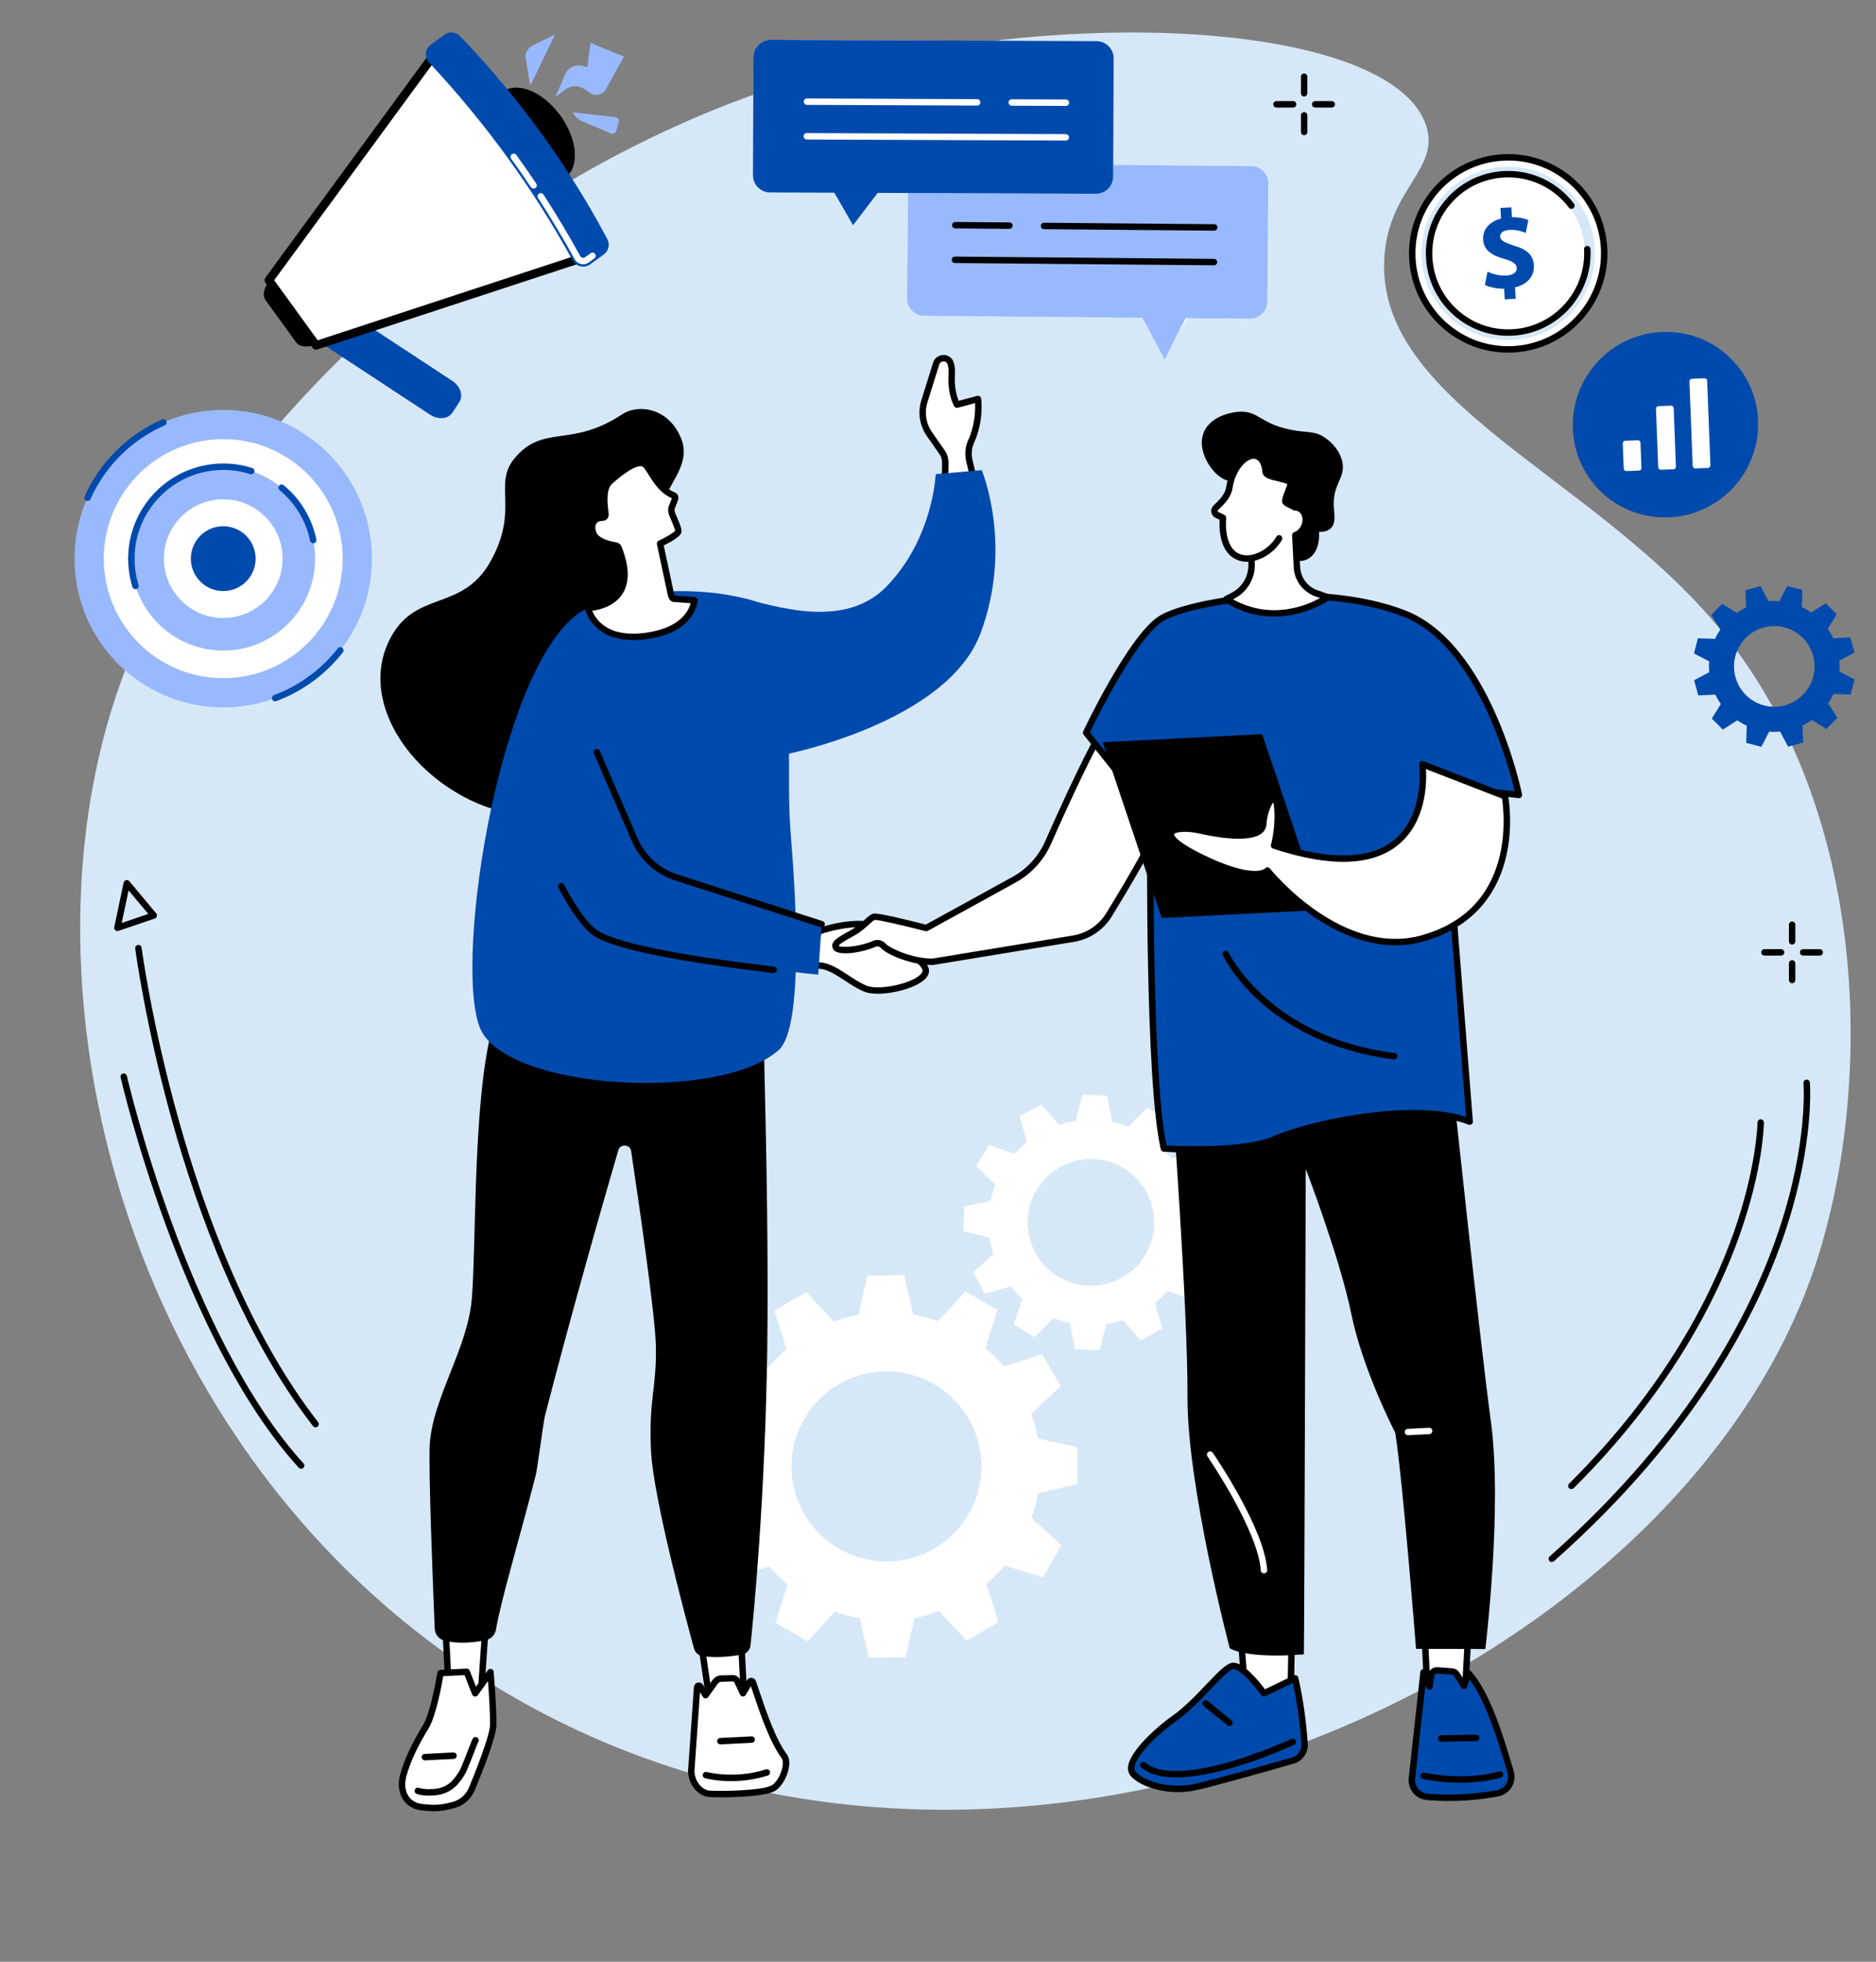
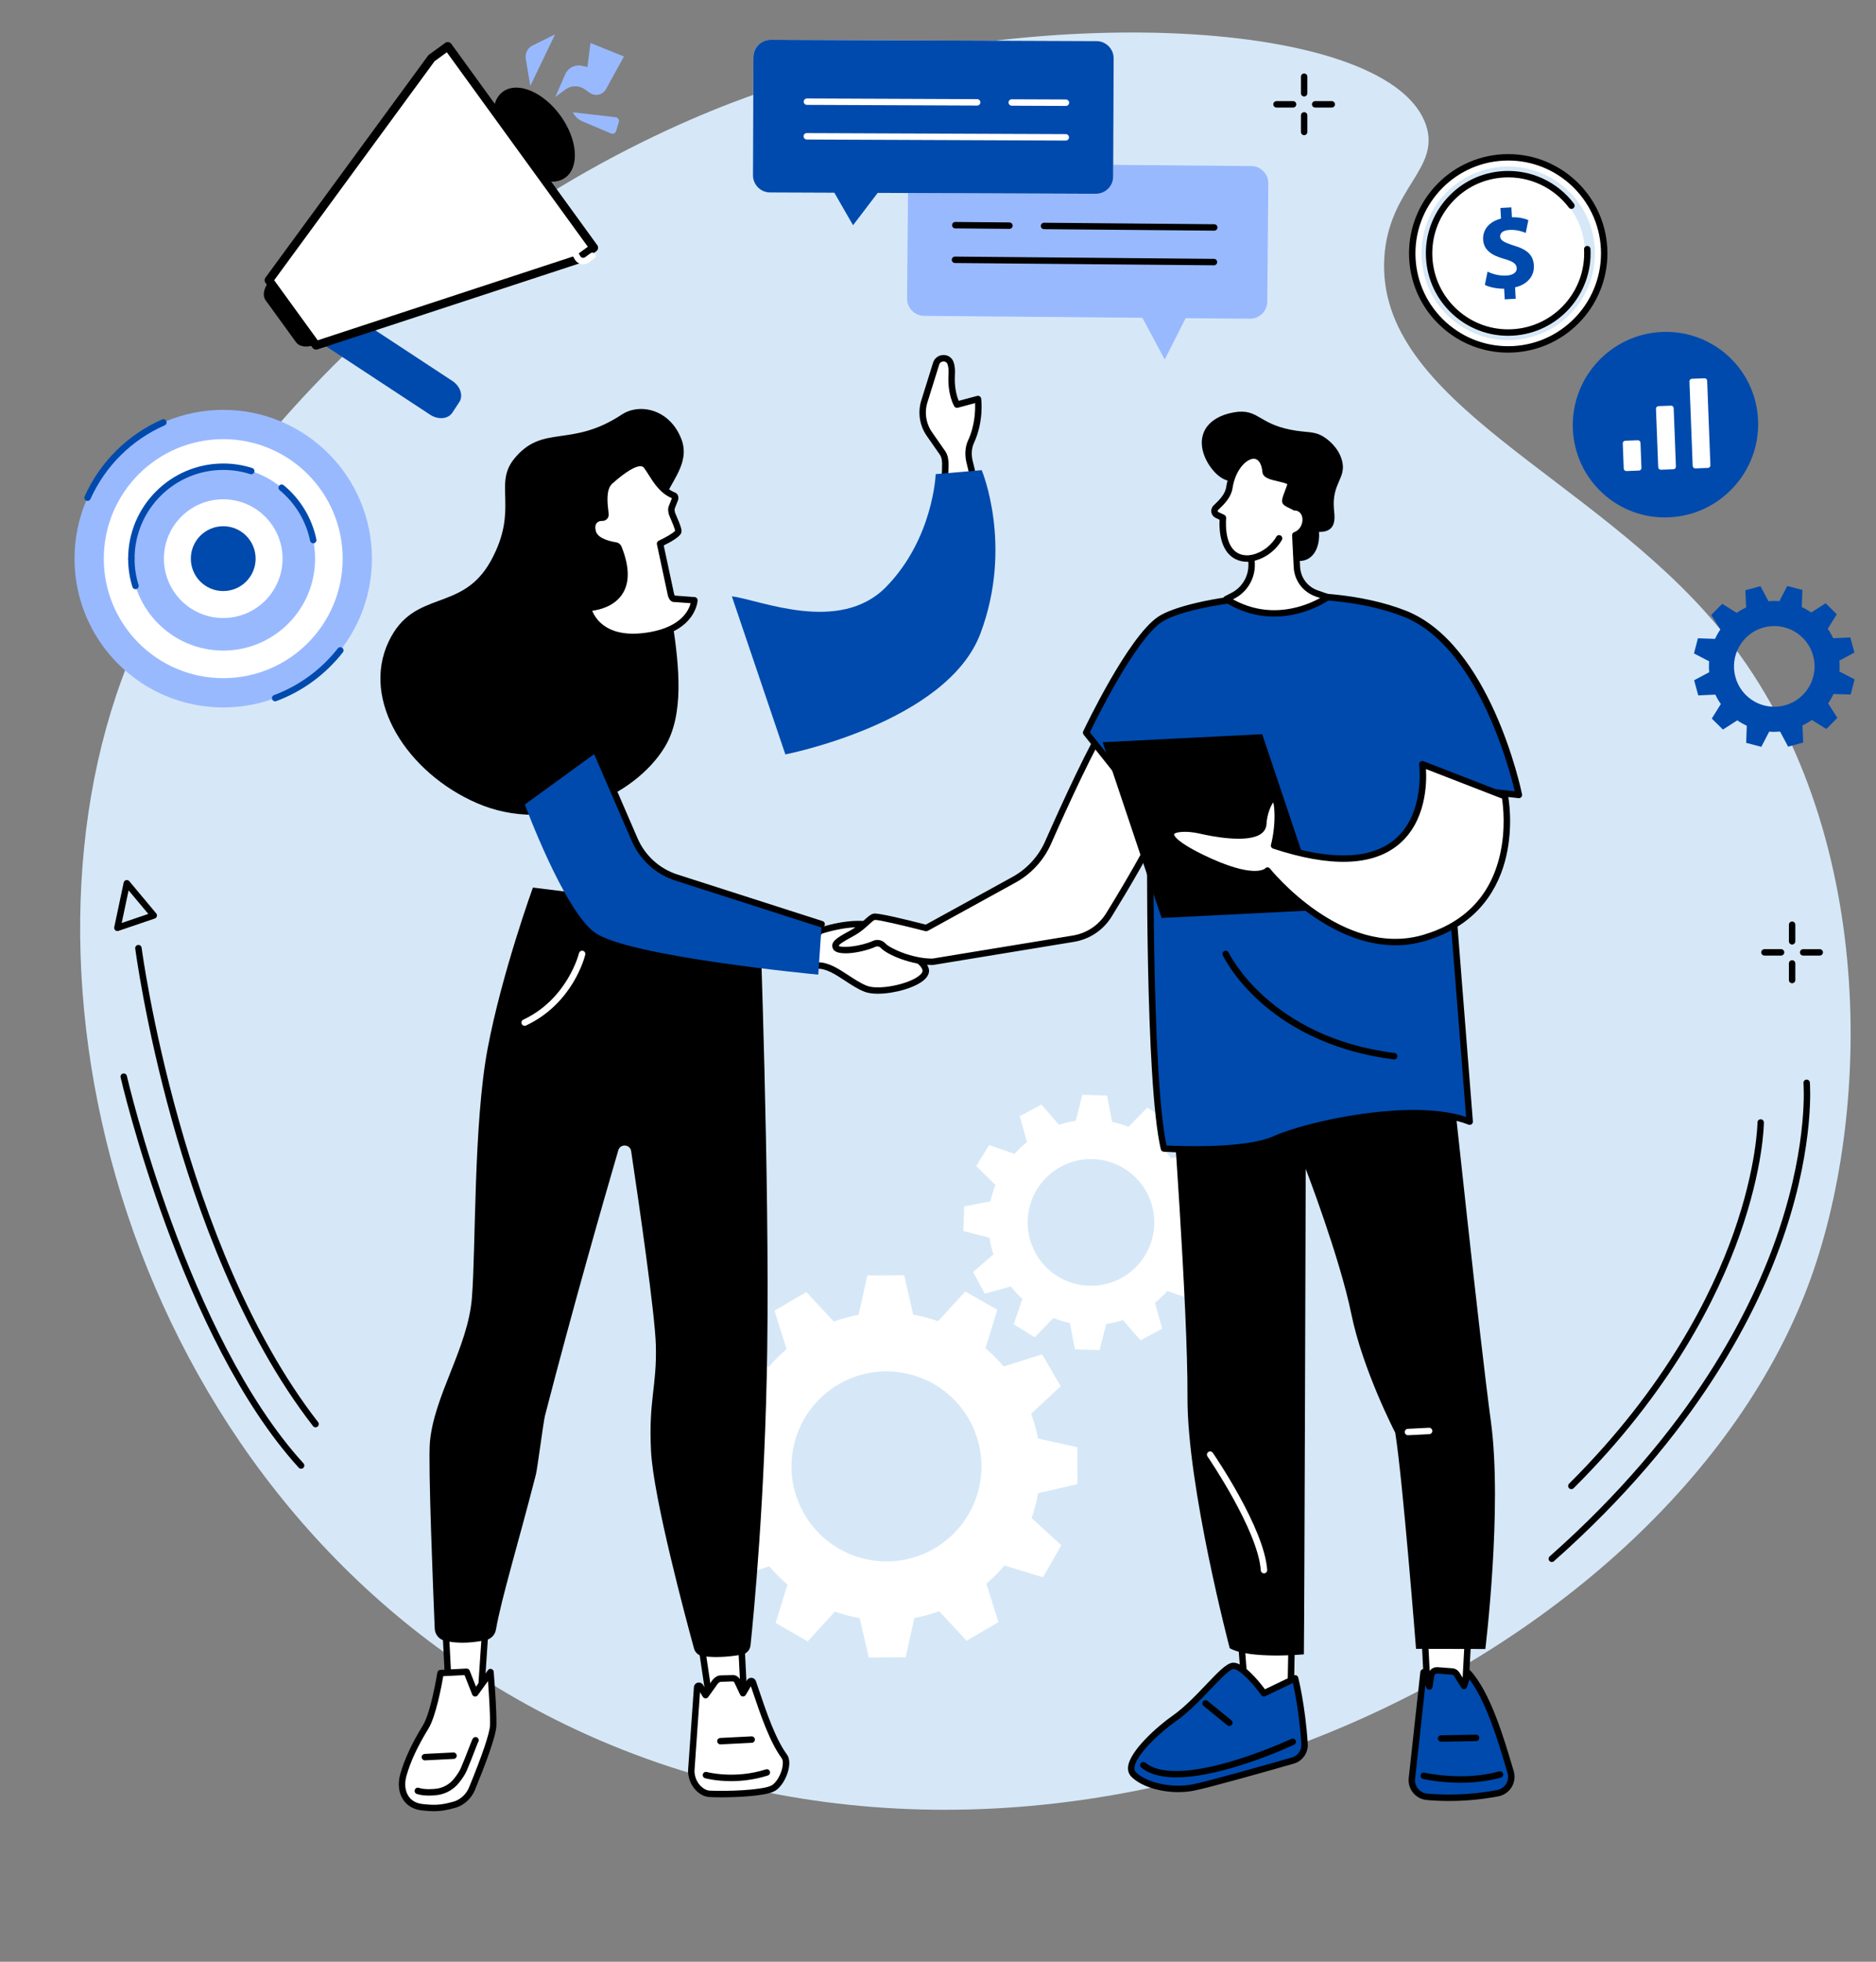
<svg xmlns="http://www.w3.org/2000/svg" fill="#000000" height="2016.9" preserveAspectRatio="xMidYMid meet" version="1" viewBox="255.5 302.2 1929.9 2016.9" width="1929.9" zoomAndPan="magnify">
  <rect x="255.5" y="302.2" width="1929.9" height="2016.9" fill="#808080" stroke="none" />
  <g>
    <g id="change1_1">
      <path d="M 1060.188 389.812 C 1020.516 402.219 844.523 459.875 668.781 612.848 C 626.207 649.902 454.121 799.691 380.602 1001.086 C 255.457 1343.875 405.203 1865.363 836.527 2074.93 C 1338.926 2319.039 1973.543 2018.582 2118.289 1616.484 C 2182.484 1438.145 2185.371 1142.406 2023.648 947.391 C 1893.504 790.441 1670.941 715.863 1679.57 567.422 C 1683.711 495.918 1737.496 476.152 1722.57 431.113 C 1687.188 324.324 1340.516 302.156 1060.188 389.812" fill="#d6e8f7" />
    </g>
    <g id="change2_1">
      <path d="M 1346.91 1501.648 C 1378.57 1484.57 1418.078 1496.398 1435.148 1528.07 C 1452.23 1559.73 1440.398 1599.238 1408.73 1616.309 C 1377.07 1633.391 1337.559 1621.559 1320.488 1589.898 C 1303.41 1558.23 1315.238 1518.719 1346.91 1501.648 Z M 1256.602 1609.969 L 1268.609 1632.238 L 1295.23 1624.801 C 1298.93 1629.461 1302.961 1633.762 1307.301 1637.641 L 1298.34 1663.75 L 1319.871 1677.031 L 1339.211 1657.27 C 1344.68 1659.422 1350.32 1661.109 1356.07 1662.32 L 1361.371 1689.449 L 1386.66 1690.191 L 1393.512 1663.449 C 1399.27 1662.59 1405.012 1661.211 1410.66 1659.359 L 1428.809 1680.199 L 1451.078 1668.191 L 1443.641 1641.578 C 1448.301 1637.871 1452.59 1633.84 1456.48 1629.5 L 1482.59 1638.461 L 1495.871 1616.93 L 1476.109 1597.602 C 1478.262 1592.121 1479.949 1586.48 1481.16 1580.73 L 1508.289 1575.43 L 1509.031 1550.141 L 1482.289 1543.289 C 1481.422 1537.531 1480.051 1531.789 1478.191 1526.141 L 1499.039 1507.988 L 1487.031 1485.719 L 1460.41 1493.16 C 1456.711 1488.5 1452.672 1484.211 1448.34 1480.32 L 1457.301 1454.211 L 1435.77 1440.93 L 1416.43 1460.691 C 1410.961 1458.539 1405.32 1456.852 1399.57 1455.641 L 1394.27 1428.512 L 1368.98 1427.77 L 1362.121 1454.512 C 1356.359 1455.379 1350.629 1456.75 1344.98 1458.609 L 1326.828 1437.762 L 1304.559 1449.77 L 1312 1476.391 C 1307.34 1480.09 1303.039 1484.129 1299.16 1488.461 L 1273.051 1479.5 L 1259.77 1501.031 L 1279.531 1520.371 C 1277.379 1525.84 1275.691 1531.48 1274.48 1537.23 L 1247.352 1542.531 L 1246.609 1567.82 L 1273.352 1574.68 C 1274.211 1580.441 1275.59 1586.172 1277.441 1591.82 L 1256.602 1609.969" fill="#ffffff" />
    </g>
    <g id="change2_2">
      <path d="M 1118.27 1725.371 C 1164.898 1698.211 1224.719 1713.988 1251.879 1760.629 C 1279.039 1807.262 1263.262 1867.078 1216.621 1894.238 C 1169.988 1921.398 1110.172 1905.609 1083.012 1858.98 C 1055.852 1812.352 1071.641 1752.531 1118.27 1725.371 Z M 988.223 1892.219 L 1007.32 1925.02 L 1046.859 1912.551 C 1052.641 1919.359 1058.898 1925.602 1065.602 1931.211 L 1053.441 1970.789 L 1086.391 1989.648 L 1114.398 1959.07 C 1122.711 1962.02 1131.25 1964.281 1139.941 1965.809 L 1149.211 2006.23 L 1187.172 2006.078 L 1196.129 1965.66 C 1204.719 1964.078 1213.25 1961.738 1221.629 1958.672 L 1249.871 1989.031 L 1282.672 1969.93 L 1270.199 1930.391 C 1277 1924.609 1283.238 1918.352 1288.859 1911.648 L 1328.441 1923.809 L 1347.289 1890.859 L 1316.719 1862.852 C 1319.672 1854.539 1321.922 1846 1323.461 1837.309 L 1363.871 1828.039 L 1363.73 1790.078 L 1323.301 1781.121 C 1321.719 1772.531 1319.379 1764 1316.32 1755.621 L 1346.672 1727.379 L 1327.57 1694.578 L 1288.039 1707.051 C 1282.25 1700.25 1275.988 1694.012 1269.301 1688.391 L 1281.449 1648.809 L 1248.512 1629.961 L 1220.5 1660.531 C 1212.191 1657.578 1203.641 1655.328 1194.961 1653.789 L 1185.68 1613.379 L 1147.73 1613.52 L 1138.77 1653.949 C 1130.172 1655.531 1121.648 1657.871 1113.262 1660.93 L 1085.031 1630.578 L 1052.23 1649.68 L 1064.699 1689.211 C 1057.891 1695 1051.648 1701.262 1046.039 1707.949 L 1006.449 1695.801 L 987.602 1728.738 L 1018.18 1756.75 C 1015.23 1765.059 1012.969 1773.609 1011.441 1782.289 L 971.023 1791.57 L 971.164 1829.52 L 1011.59 1838.48 C 1013.172 1847.078 1015.512 1855.602 1018.578 1863.988 L 988.223 1892.219" fill="#ffffff" />
    </g>
    <g id="change2_3">
      <path d="M 1017.5 1979.602 L 1021.191 2052.941 L 985.844 2052.57 L 975.316 1981.73 L 1017.5 1979.602" fill="#ffffff" />
    </g>
    <g id="change3_1">
      <path d="M 988.695 2049.301 L 1017.719 2049.602 L 1014.359 1983.07 L 979.121 1984.84 Z M 1021.191 2056.238 C 1021.18 2056.238 1021.172 2056.238 1021.16 2056.238 L 985.809 2055.871 C 984.188 2055.852 982.816 2054.66 982.578 2053.051 L 972.051 1982.219 C 971.914 1981.289 972.176 1980.359 972.766 1979.641 C 973.355 1978.922 974.223 1978.48 975.152 1978.43 L 1017.328 1976.301 C 1018.219 1976.262 1019.059 1976.57 1019.711 1977.148 C 1020.359 1977.738 1020.75 1978.559 1020.789 1979.441 L 1024.488 2052.77 C 1024.539 2053.68 1024.211 2054.57 1023.57 2055.23 C 1022.949 2055.879 1022.09 2056.238 1021.191 2056.238" fill="inherit" />
    </g>
    <g id="change2_4">
      <path d="M 985.277 2146.43 C 999.703 2147.238 1039.34 2146.441 1050.371 2140.961 C 1060.078 2136.129 1067.789 2115.34 1062.391 2107.988 C 1048.871 2089.609 1038.699 2057.051 1030.02 2031.641 C 1029.52 2030.199 1027.57 2030 1026.789 2031.32 L 1019.84 2043.059 L 1013.68 2030 C 1012.711 2028.551 1011.109 2027.66 1009.379 2027.578 L 997.008 2027.98 C 994.172 2027.852 991.262 2030.75 989.703 2033.422 L 981.363 2045 L 975.957 2036.16 C 975.047 2034.68 972.773 2035.23 972.648 2036.969 L 966.602 2123 C 966.996 2136.75 976.891 2145.949 985.277 2146.43" fill="#ffffff" />
    </g>
    <g id="change3_2">
      <path d="M 985.465 2143.129 C 1001.84 2144.059 1039.289 2142.781 1048.898 2138 C 1053.41 2135.75 1058.23 2128.211 1060.121 2120.441 C 1061.23 2115.82 1061.078 2111.801 1059.719 2109.949 C 1047.289 2093.031 1037.891 2065.211 1029.59 2040.672 C 1029.039 2039.039 1028.488 2037.422 1027.961 2035.828 L 1022.68 2044.738 C 1022.051 2045.789 1020.871 2046.422 1019.68 2046.359 C 1018.461 2046.301 1017.371 2045.57 1016.852 2044.469 L 1010.82 2031.68 C 1010.449 2031.23 1009.91 2030.941 1009.328 2030.891 L 997.113 2031.281 C 997.031 2031.281 996.945 2031.281 996.867 2031.27 C 995.949 2031.262 993.895 2032.789 992.555 2035.078 C 992.504 2035.172 992.445 2035.262 992.383 2035.352 L 984.043 2046.93 C 983.395 2047.828 982.383 2048.34 981.238 2048.301 C 980.133 2048.262 979.121 2047.672 978.543 2046.719 L 975.609 2041.93 L 969.906 2123.059 C 970.34 2135.441 979.355 2142.789 985.465 2143.129 Z M 997.633 2150.012 C 992.559 2150.012 988.188 2149.898 985.09 2149.719 C 974.922 2149.148 963.738 2138.309 963.301 2123.09 C 963.297 2122.98 963.301 2122.879 963.309 2122.77 L 969.355 2036.738 C 969.512 2034.52 971.066 2032.68 973.227 2032.148 C 975.387 2031.621 977.613 2032.539 978.773 2034.441 L 981.586 2039.039 L 986.938 2031.609 C 988.914 2028.301 992.691 2024.531 997.008 2024.672 L 1009.281 2024.281 C 1009.359 2024.281 1009.441 2024.281 1009.52 2024.289 C 1012.301 2024.398 1014.871 2025.852 1016.422 2028.16 C 1016.512 2028.301 1016.59 2028.441 1016.66 2028.59 L 1020.172 2036.02 L 1023.949 2029.629 C 1024.98 2027.898 1026.859 2026.961 1028.852 2027.16 C 1030.852 2027.371 1032.488 2028.672 1033.141 2030.578 C 1034.031 2033.172 1034.93 2035.828 1035.852 2038.551 C 1043.988 2062.641 1053.211 2089.941 1065.051 2106.039 C 1067.641 2109.57 1068.172 2115.238 1066.531 2122 C 1064.602 2129.988 1059.172 2140.262 1051.84 2143.91 C 1042.359 2148.629 1015.621 2150.012 997.633 2150.012" fill="inherit" />
    </g>
    <g id="change3_3">
      <path d="M 1007.602 2133.391 C 992.051 2133.391 981.578 2130.57 980.855 2130.371 C 979.102 2129.879 978.074 2128.059 978.559 2126.309 C 979.043 2124.551 980.859 2123.52 982.617 2124 C 982.898 2124.078 1011.02 2131.602 1043.391 2121.32 C 1045.121 2120.762 1046.98 2121.719 1047.531 2123.461 C 1048.09 2125.199 1047.121 2127.059 1045.391 2127.609 C 1031.398 2132.051 1018.301 2133.391 1007.602 2133.391" fill="inherit" />
    </g>
    <g id="change3_4">
      <path d="M 996.594 2095.59 C 994.848 2095.59 993.387 2094.219 993.297 2092.461 C 993.207 2090.629 994.609 2089.078 996.43 2088.988 L 1028.59 2087.371 C 1030.379 2087.27 1031.961 2088.68 1032.051 2090.5 C 1032.148 2092.32 1030.738 2093.871 1028.922 2093.969 L 996.762 2095.59 C 996.707 2095.59 996.648 2095.59 996.594 2095.59" fill="inherit" />
    </g>
    <g id="change2_5">
      <path d="M 756.309 1953.871 L 750.352 2042.82 L 717.262 2043.328 L 712.859 1956.059 L 756.309 1953.871" fill="#ffffff" />
    </g>
    <g id="change3_5">
      <path d="M 716.324 1959.199 L 720.398 2039.98 L 747.258 2039.559 L 752.766 1957.359 Z M 717.262 2046.641 C 715.504 2046.641 714.051 2045.262 713.965 2043.5 L 709.562 1956.23 C 709.52 1955.359 709.824 1954.5 710.41 1953.852 C 711 1953.199 711.82 1952.809 712.695 1952.77 L 756.145 1950.578 C 757.098 1950.531 758.004 1950.879 758.664 1951.559 C 759.324 1952.23 759.668 1953.148 759.605 1954.09 L 753.645 2043.039 C 753.531 2044.75 752.121 2046.09 750.402 2046.121 L 717.312 2046.629 C 717.297 2046.641 717.277 2046.641 717.262 2046.641" fill="inherit" />
    </g>
    <g id="change2_6">
      <path d="M 760.094 2021.238 C 760.094 2021.238 763.371 2060.379 762.855 2076.238 C 762.488 2087.59 748.719 2122.512 740.918 2141.449 C 737.707 2149.25 730.543 2155.5 723.215 2157.57 C 709.418 2161.461 702.652 2161.629 689.691 2160.191 C 672.242 2158.238 666.062 2142.66 670.406 2127.23 C 674.41 2112.988 681.469 2097.199 693.457 2077.602 C 702.148 2063.391 708.668 2022.301 708.668 2022.301 L 735.586 2020.941 L 744.324 2043.109 L 760.094 2021.238" fill="#ffffff" />
    </g>
    <g id="change3_6">
      <path d="M 711.488 2025.461 C 709.867 2034.93 703.996 2066.699 696.273 2079.32 C 684.953 2097.82 677.742 2113.328 673.582 2128.121 C 671.379 2135.961 672.191 2143.551 675.82 2148.941 C 678.855 2153.449 683.781 2156.199 690.059 2156.898 C 702.625 2158.309 709.043 2158.141 722.316 2154.391 C 728.883 2152.531 735.133 2146.828 737.863 2140.191 C 751.395 2107.34 759.301 2083.988 759.559 2076.129 C 759.91 2065.27 758.43 2042.969 757.5 2030.48 L 747.004 2045.039 C 746.301 2046.02 745.105 2046.539 743.918 2046.391 C 742.719 2046.238 741.695 2045.449 741.254 2044.32 L 733.383 2024.359 Z M 701.957 2164.32 C 698.125 2164.32 694.117 2164 689.324 2163.469 C 681.062 2162.539 674.496 2158.789 670.344 2152.629 C 665.629 2145.629 664.492 2136.051 667.227 2126.328 C 671.555 2110.941 678.996 2094.91 690.641 2075.879 C 698.895 2062.391 705.344 2022.191 705.406 2021.781 C 705.652 2020.238 706.941 2019.078 708.5 2019 L 735.418 2017.641 C 736.828 2017.578 738.137 2018.41 738.656 2019.73 L 745.18 2036.281 L 757.414 2019.309 C 758.223 2018.18 759.645 2017.691 760.973 2018.051 C 762.305 2018.422 763.266 2019.578 763.383 2020.961 C 763.52 2022.57 766.676 2060.469 766.156 2076.34 C 765.793 2087.559 753.891 2118.621 743.973 2142.711 C 740.453 2151.25 732.656 2158.328 724.109 2160.75 C 715.012 2163.32 708.762 2164.32 701.957 2164.32" fill="inherit" />
    </g>
    <g id="change3_7">
      <path d="M 746.926 2093.82 C 746.922 2093.82 746.922 2093.82 746.922 2093.82 C 746.922 2093.82 746.922 2093.82 746.926 2093.82 Z M 696.875 2148.25 C 692.746 2148.25 688.141 2147.84 684.27 2146.551 C 682.539 2145.969 681.605 2144.102 682.188 2142.371 C 682.766 2140.641 684.637 2139.699 686.363 2140.289 C 692.496 2142.34 702.094 2141.629 705.781 2140.961 C 712.168 2139.801 717.953 2136.43 722.082 2131.449 C 725.582 2127.23 728.094 2123.398 729.551 2120.051 C 732.516 2113.211 735.508 2105.422 737.695 2099.73 C 741.227 2090.551 741.582 2089.738 742.492 2088.922 C 743.844 2087.699 745.93 2087.809 747.156 2089.16 C 748.234 2090.352 748.281 2092.109 747.352 2093.352 C 746.852 2094.32 745.332 2098.27 743.859 2102.102 C 741.652 2107.852 738.629 2115.711 735.605 2122.68 C 733.906 2126.602 731.066 2130.969 727.164 2135.672 C 722.047 2141.84 714.871 2146.02 706.957 2147.461 C 705.102 2147.789 701.258 2148.25 696.875 2148.25" fill="inherit" />
    </g>
    <g id="change3_8">
      <path d="M 692.566 2112.02 C 690.82 2112.02 689.359 2110.648 689.27 2108.879 C 689.18 2107.059 690.582 2105.512 692.402 2105.422 L 721.871 2103.93 C 723.68 2103.828 725.242 2105.238 725.336 2107.07 C 725.43 2108.891 724.023 2110.441 722.203 2110.531 L 692.734 2112.02 C 692.68 2112.02 692.625 2112.02 692.566 2112.02" fill="inherit" />
    </g>
    <g id="change3_9">
      <path d="M 1037.141 1243.559 C 1037.141 1243.559 1047.238 1513.59 1044.77 1689.84 C 1042.648 1841.398 1030.84 1962.789 1027.578 1993.82 C 1027.078 1998.531 1023.57 2002.371 1018.922 2003.23 C 1009.781 2004.922 993.922 2007 978.453 2004.879 C 974.164 2004.301 970.617 2001.262 969.469 1997.078 C 961.273 1967.219 927.652 1842.262 925.219 1793.988 C 922.578 1741.691 931.289 1728.102 930.203 1685.422 C 929.387 1653.461 912.984 1540.48 904.789 1485.699 C 903.711 1478.5 893.617 1477.809 891.574 1484.789 C 876.727 1535.578 845.16 1645.32 816.105 1757.789 C 814.617 1763.559 808.262 1812.391 806.812 1818.059 C 788.84 1888.309 771.441 1944.789 765.676 1977.68 C 764.742 1983 760.656 1987.238 755.375 1988.371 C 745.195 1990.551 728.02 1992.922 712.473 1988.859 C 706.883 1987.398 702.957 1982.371 702.715 1976.578 C 701.215 1940.789 695.824 1807.73 697.73 1785.238 C 701.816 1737.012 736.801 1687.961 740.945 1636.75 C 745.094 1585.531 742.547 1457.629 757.172 1380.109 C 771.793 1302.59 803.715 1214.711 803.715 1214.711 L 1037.141 1243.559" fill="inherit" />
    </g>
    <g id="change3_10">
      <path d="M 895.027 728.473 C 913.574 716.227 944.523 722.824 956.434 753.586 C 966.164 778.723 944.395 798.117 938.883 816.652 C 921.043 876.602 978.75 1004.551 939.547 1069.883 C 908.27 1122.02 821.277 1160.453 746.246 1127.949 C 674.906 1097.047 626.402 1022.652 655.344 961.762 C 681.359 907.023 730.512 932.906 760.363 878.941 C 789.789 825.746 762.777 800.707 784.301 774.074 C 813.734 737.664 842.465 763.184 895.027 728.473" fill="inherit" />
    </g>
    <g id="change2_7">
      <path d="M 795.207 1356.84 C 793.969 1356.84 792.781 1356.141 792.219 1354.949 C 791.441 1353.301 792.148 1351.328 793.801 1350.551 C 839.43 1329.09 851.027 1282.629 851.141 1282.16 C 851.566 1280.391 853.352 1279.289 855.117 1279.719 C 856.891 1280.141 857.988 1281.922 857.566 1283.691 C 857.082 1285.719 845.199 1333.672 796.613 1356.531 C 796.156 1356.738 795.68 1356.84 795.207 1356.84" fill="#ffffff" />
    </g>
    <g id="change2_8">
      <path d="M 1218.418 676.422 L 1206.617 714.234 C 1202.73 725.953 1204.672 738.82 1211.863 748.867 L 1225.102 767.855 C 1227.281 771.004 1227.891 774.801 1227.969 778.645 C 1228.125 787.219 1226.832 800.32 1226.832 800.32 L 1258.363 800.84 C 1258.363 800.84 1254.902 784.207 1253.32 778.5 C 1251.273 771.195 1251.219 763.203 1254.41 756.328 C 1264.535 734.426 1261.566 712.445 1261.566 712.445 L 1239.969 718.211 C 1239.969 718.211 1233.281 706.84 1234.543 686.984 C 1234.855 682.129 1234.352 678.434 1233.363 675.613 C 1230.844 668.352 1220.328 668.98 1218.418 676.422" fill="#ffffff" />
    </g>
    <g id="change3_11">
      <path d="M 1218.426 676.406 L 1218.438 676.406 Z M 1230.449 797.059 L 1254.289 797.453 C 1253.164 792.18 1251.207 783.195 1250.141 779.383 C 1247.699 770.656 1248.148 761.973 1251.41 754.922 C 1258.586 739.414 1258.898 723.672 1258.586 716.645 L 1240.828 721.391 C 1239.391 721.773 1237.883 721.152 1237.141 719.871 C 1236.836 719.375 1229.941 707.387 1231.27 686.766 C 1231.516 682.738 1231.18 679.344 1230.258 676.676 C 1229.281 673.867 1226.691 673.754 1225.93 673.785 C 1224.254 673.855 1222.238 674.801 1221.621 677.227 C 1221.609 677.285 1221.598 677.34 1221.578 677.398 L 1209.781 715.203 C 1206.215 725.945 1208.016 737.785 1214.559 746.93 L 1227.816 765.957 C 1230.785 770.219 1231.215 775.188 1231.27 778.574 C 1231.383 784.555 1230.82 792.516 1230.449 797.059 Z M 1258.371 804.121 C 1258.348 804.121 1258.336 804.121 1258.328 804.121 L 1226.793 803.605 C 1225.859 803.594 1224.996 803.188 1224.387 802.504 C 1223.77 801.816 1223.465 800.906 1223.555 799.984 C 1223.578 799.848 1224.824 786.984 1224.668 778.695 C 1224.59 774.703 1223.871 771.848 1222.398 769.734 L 1209.16 750.738 C 1201.414 739.91 1199.289 725.863 1203.48 713.18 L 1215.258 675.496 C 1216.516 670.727 1220.676 667.398 1225.66 667.188 C 1230.629 666.984 1234.879 669.852 1236.5 674.52 C 1237.703 678.004 1238.164 682.266 1237.859 687.18 C 1236.984 700.91 1240.051 710.277 1241.762 714.305 L 1260.723 709.242 C 1261.645 708.996 1262.609 709.152 1263.41 709.684 C 1264.195 710.211 1264.727 711.055 1264.848 711.988 C 1264.973 712.934 1267.828 735.188 1257.406 757.699 C 1254.816 763.312 1254.48 770.387 1256.504 777.605 C 1258.102 783.352 1261.465 799.465 1261.598 800.152 C 1261.812 801.133 1261.555 802.156 1260.914 802.93 C 1260.293 803.684 1259.352 804.121 1258.371 804.121" fill="inherit" />
    </g>
    <g id="change4_1">
      <path d="M 1008.391 915.316 C 1035.922 918.367 1118.914 955.043 1167.309 905.367 C 1215.691 855.68 1218.078 789.656 1218.078 789.656 L 1265.422 785.566 C 1265.422 785.566 1297.996 863.02 1264.18 953.285 C 1229.668 1045.422 1063.422 1077.82 1063.422 1077.82 L 1008.391 915.316" fill="#004aad" />
    </g>
    <g id="change4_2">
-       <path d="M 1066.879 935.27 C 1010.77 901.488 910.316 904.328 860.375 927.172 C 771.789 967.691 720.988 1289.719 749.32 1359.148 C 775.191 1422.551 995.43 1436.02 1056.559 1381.781 C 1082.609 1358.672 1073.961 1220.82 1069.371 1165.73 C 1067.969 1148.98 1067.27 1132.199 1067.23 1115.391 L 1066.879 935.27" fill="#004aad" />
-     </g>
+       </g>
    <g id="change2_9">
      <path d="M 875.129 834.484 C 877.059 834.57 878.594 832.945 878.387 831.008 C 877.398 821.824 874.461 804.598 883.246 796.867 C 894.512 786.957 913.266 771.891 920.535 781.102 C 926.906 789.184 933.344 805.582 948.73 811.691 C 950.207 812.273 950.352 814.402 949.695 815.848 L 946.473 824.02 C 945.734 825.633 946.383 829.395 947.07 831.039 C 949.207 836.137 954.141 846.773 953.184 848.996 C 951.32 853.344 934.516 861.117 934.516 861.117 L 945.633 913.066 C 946.055 915.039 947.371 918.312 949.309 917.824 L 969.836 919.352 C 969.836 919.352 968.559 947.5 924.91 955.281 C 867.871 965.438 860.371 927.176 860.371 927.176 C 860.371 927.176 916.137 926.297 891.852 865.496 C 891.316 864.16 890.105 863.203 888.691 862.992 C 883.266 862.164 868.27 859.219 865.418 849.559 C 862.395 839.309 868.516 834.199 875.129 834.484" fill="#ffffff" />
    </g>
    <g id="change3_12">
      <path d="M 875.273 831.176 L 875.133 834.48 Z M 864.75 930.113 C 868.207 938.84 881.137 959.719 924.336 952.02 C 956.453 946.305 964.148 929.469 965.977 922.367 L 949.453 921.137 C 948.355 921.254 947.262 921 946.293 920.395 C 943.656 918.754 942.652 914.891 942.406 913.746 L 931.289 861.797 C 930.965 860.293 931.73 858.758 933.129 858.109 C 940.906 854.512 948.512 849.906 949.996 847.938 C 949.75 845.598 946.59 838.258 945.199 835.043 C 944.766 834.035 944.363 833.105 944.031 832.309 C 943.285 830.531 942.109 825.629 943.469 822.645 L 946.625 814.629 C 946.66 814.555 946.688 814.48 946.707 814.418 C 934.688 809.312 928.047 798.738 922.688 790.215 C 921.012 787.547 919.434 785.039 917.945 783.141 C 917.172 782.168 916.246 781.68 914.934 781.566 C 909.324 781.055 899.422 787.039 885.434 799.34 C 878.707 805.258 880.379 819.531 881.379 828.055 C 881.484 828.977 881.586 829.844 881.672 830.648 C 881.875 832.52 881.258 834.387 879.977 835.75 C 878.691 837.117 876.863 837.859 874.988 837.773 C 872.562 837.676 870.496 838.523 869.254 840.113 C 867.746 842.039 867.516 844.984 868.59 848.613 C 870.875 856.363 884.934 859.074 889.188 859.719 C 891.762 860.113 893.957 861.848 894.922 864.262 C 903.188 884.961 903.402 901.414 895.566 913.176 C 887.211 925.73 872.152 929.172 864.75 930.113 Z M 906.949 960.277 C 864.055 960.277 857.207 928.176 857.137 927.809 C 856.945 926.844 857.191 925.848 857.809 925.098 C 858.426 924.336 859.348 923.891 860.324 923.867 C 860.523 923.867 880.91 923.328 890.094 909.492 C 896.629 899.633 896.191 885.246 888.785 866.707 C 888.691 866.465 888.457 866.285 888.199 866.254 C 879.875 864.98 865.434 861.254 862.254 850.488 C 860.105 843.195 862.047 838.609 864.051 836.035 C 866.598 832.785 870.648 831.02 875.148 831.168 C 875.016 830.512 874.918 829.695 874.816 828.828 C 873.594 818.375 871.746 802.582 881.07 794.387 C 897.125 780.262 907.762 774.27 915.535 774.98 C 918.625 775.266 921.25 776.672 923.129 779.055 C 924.836 781.227 926.508 783.883 928.277 786.699 C 933.246 794.598 939.43 804.434 949.953 808.617 C 951.297 809.145 952.348 810.203 952.91 811.602 C 953.602 813.316 953.523 815.414 952.703 817.211 L 949.547 825.227 C 949.305 826 949.598 828.508 950.121 829.758 C 950.449 830.531 950.84 831.441 951.266 832.426 C 955.934 843.258 957.387 847.586 956.223 850.297 C 954.363 854.637 944.395 860.016 938.293 862.969 L 948.863 912.371 C 949.055 913.25 949.387 914.066 949.656 914.531 L 970.086 916.043 C 971.867 916.184 973.219 917.707 973.137 919.484 C 973.082 920.746 971.215 950.379 925.492 958.52 C 918.664 959.738 912.504 960.277 906.949 960.277" fill="inherit" />
    </g>
    <g id="change2_10">
      <path d="M 1098.422 1259.5 C 1098.422 1259.5 1131.828 1247.641 1154.988 1254.172 C 1154.988 1254.172 1158.449 1268.629 1168.461 1275.078 C 1178.461 1281.52 1202.93 1284.512 1207.609 1298.422 C 1212.281 1312.328 1163.309 1325.719 1145.828 1318.66 C 1128.352 1311.602 1112.57 1294.031 1095.988 1294.871 C 1079.398 1295.699 1098.422 1259.5 1098.422 1259.5" fill="#ffffff" />
    </g>
    <g id="change3_13">
      <path d="M 1097.121 1291.539 C 1108 1291.539 1118.309 1298.309 1128.301 1304.871 C 1134.398 1308.891 1140.719 1313.039 1147.07 1315.602 C 1159.5 1320.621 1191.969 1313.961 1202.23 1304.289 C 1204.18 1302.461 1204.93 1300.84 1204.48 1299.469 C 1201.828 1291.59 1190.48 1287.48 1180.48 1283.859 C 1175.211 1281.949 1170.23 1280.148 1166.672 1277.859 C 1157.879 1272.191 1153.719 1261.34 1152.328 1256.891 C 1132.98 1252.34 1106.672 1260.27 1100.75 1262.211 C 1095.941 1271.711 1090.5 1286.551 1093.148 1290.699 C 1093.34 1290.988 1093.77 1291.672 1095.82 1291.57 C 1096.25 1291.551 1096.691 1291.539 1097.121 1291.539 Z M 1158.578 1323.852 C 1153.09 1323.852 1148.211 1323.191 1144.602 1321.719 C 1137.641 1318.922 1131.051 1314.578 1124.672 1310.391 C 1114.73 1303.871 1105.34 1297.699 1096.148 1298.172 C 1091.289 1298.41 1088.809 1296.172 1087.59 1294.262 C 1081.762 1285.141 1093.16 1262.422 1095.5 1257.961 C 1095.891 1257.23 1096.539 1256.672 1097.32 1256.391 C 1098.719 1255.891 1131.988 1244.25 1155.891 1250.988 C 1157.039 1251.309 1157.922 1252.23 1158.199 1253.398 C 1158.23 1253.531 1161.5 1266.672 1170.238 1272.301 C 1173.18 1274.191 1177.809 1275.871 1182.73 1277.648 C 1194.141 1281.781 1207.07 1286.461 1210.738 1297.371 C 1211.672 1300.141 1211.73 1304.422 1206.762 1309.102 C 1197.68 1317.66 1175.32 1323.852 1158.578 1323.852" fill="inherit" />
    </g>
    <g id="change4_3">
      <path d="M 869.453 1075.539 L 908.383 1165.441 C 916.434 1184.031 932.113 1198.238 951.402 1204.43 L 1100.762 1252.352 L 1097.262 1304.23 C 1097.262 1304.23 901.051 1285.809 867.117 1260.789 C 835.359 1237.379 795.441 1129.309 795.441 1129.309 L 869.453 1075.539" fill="#004aad" />
    </g>
    <g id="change3_14">
      <path d="M 1100.762 1255.648 C 1100.422 1255.648 1100.078 1255.602 1099.75 1255.488 L 950.395 1207.578 C 930.199 1201.102 913.781 1186.219 905.355 1166.762 L 866.422 1076.852 C 865.699 1075.18 866.465 1073.23 868.141 1072.512 C 869.816 1071.781 871.758 1072.551 872.484 1074.23 L 911.414 1164.129 C 919.086 1181.852 934.027 1195.391 952.41 1201.289 L 1101.762 1249.199 C 1103.5 1249.762 1104.461 1251.621 1103.898 1253.359 C 1103.449 1254.762 1102.148 1255.648 1100.762 1255.648" fill="inherit" />
    </g>
    <g id="change3_15">
-       <path d="M 1051.398 1302.578 C 1051.27 1302.578 1051.141 1302.57 1051.012 1302.551 C 978.883 1294.051 888.094 1280.359 865.16 1263.449 C 854.973 1255.941 843.098 1239.57 829.863 1214.809 C 829.004 1213.199 829.609 1211.199 831.219 1210.34 C 832.824 1209.48 834.828 1210.09 835.688 1211.691 C 848.457 1235.59 859.691 1251.211 869.078 1258.141 C 886.062 1270.66 950.949 1284.109 1051.781 1296 C 1053.59 1296.211 1054.891 1297.852 1054.672 1299.66 C 1054.48 1301.34 1053.051 1302.578 1051.398 1302.578" fill="inherit" />
-     </g>
+       </g>
    <g id="change2_11">
      <path d="M 1478.078 1060.828 C 1472.32 1036.762 1404.609 1028.82 1397.09 1040.129 C 1379.641 1066.391 1349.699 1132.25 1333.691 1168.488 C 1326.531 1184.699 1314.238 1198.09 1298.711 1206.629 L 1208.359 1256.309 C 1203.539 1255.078 1159.32 1243.789 1154.898 1244.719 C 1150.238 1245.699 1144.719 1254.422 1133.141 1260.961 C 1121.551 1267.5 1112.82 1271.41 1115.551 1276.488 C 1117.988 1281 1139.719 1279.238 1155 1272.512 C 1158.078 1271.16 1161.719 1271.969 1163.98 1274.461 C 1169.441 1280.461 1193.422 1291.129 1214.949 1291.031 L 1359.82 1267.25 C 1374.898 1264.781 1388.18 1255.91 1396.219 1242.898 C 1423.879 1198.141 1485.77 1093.059 1478.078 1060.828" fill="#ffffff" />
    </g>
    <g id="change3_16">
      <path d="M 1158.129 1268.551 C 1161.211 1268.551 1164.238 1269.84 1166.422 1272.238 C 1170.75 1277 1193.398 1287.73 1214.648 1287.73 C 1214.66 1287.73 1214.672 1287.73 1214.68 1287.73 L 1359.281 1264 C 1373.441 1261.672 1385.879 1253.352 1393.41 1241.172 C 1449.57 1150.301 1480.02 1083.172 1474.859 1061.602 C 1472.66 1052.379 1457.379 1043.949 1435.93 1040.141 C 1415.84 1036.57 1401.84 1038.941 1399.84 1041.949 C 1382.578 1067.93 1352.879 1133.219 1336.711 1169.82 C 1329.301 1186.59 1316.379 1200.691 1300.301 1209.52 L 1209.949 1259.211 C 1209.211 1259.609 1208.352 1259.719 1207.539 1259.512 C 1184.27 1253.539 1158.891 1247.641 1155.461 1247.969 C 1154.262 1248.23 1151.891 1250.398 1149.379 1252.699 C 1145.73 1256.039 1141.191 1260.211 1134.762 1263.828 C 1133.328 1264.641 1131.941 1265.41 1130.609 1266.141 C 1125.602 1268.922 1118.102 1273.07 1118.41 1274.762 C 1121.488 1276.809 1139.578 1275.691 1153.672 1269.488 C 1155.109 1268.859 1156.621 1268.551 1158.129 1268.551 Z M 1214.66 1294.328 C 1193.141 1294.328 1168.039 1283.828 1161.539 1276.691 C 1160.219 1275.238 1158.078 1274.762 1156.328 1275.539 C 1142.012 1281.84 1116.801 1285.762 1112.648 1278.059 C 1108.691 1270.73 1116.961 1266.16 1127.422 1260.371 C 1128.73 1259.641 1130.102 1258.879 1131.512 1258.078 C 1137.281 1254.828 1141.512 1250.949 1144.922 1247.828 C 1148.391 1244.648 1151.129 1242.141 1154.23 1241.488 C 1158.52 1240.59 1185.488 1247.059 1207.91 1252.789 L 1297.121 1203.738 C 1311.93 1195.59 1323.852 1182.602 1330.672 1167.16 C 1346.922 1130.359 1376.809 1064.691 1394.34 1038.301 C 1400.09 1029.641 1423.922 1031.289 1437.078 1033.641 C 1446.371 1035.289 1476.988 1042.07 1481.289 1060.059 C 1489 1092.359 1433.059 1189.57 1399.031 1244.641 C 1390.5 1258.449 1376.398 1267.879 1360.352 1270.512 L 1215.488 1294.289 C 1215.219 1294.328 1214.941 1294.328 1214.66 1294.328" fill="inherit" />
    </g>
    <g id="change2_12">
      <path d="M 1765.617 1987.23 L 1762.539 2044.172 L 1724.453 2050.59 L 1721.074 1983.434 L 1765.617 1987.23" fill="#ffffff" />
    </g>
    <g id="change3_17">
      <path d="M 1724.57 1987.039 L 1727.586 2046.711 L 1759.387 2041.348 L 1762.152 1990.238 Z M 1724.461 2053.891 C 1723.723 2053.891 1722.996 2053.629 1722.398 2053.16 C 1721.66 2052.57 1721.215 2051.691 1721.172 2050.75 L 1717.785 1983.59 C 1717.73 1982.641 1718.102 1981.719 1718.785 1981.051 C 1719.469 1980.391 1720.414 1980.059 1721.367 1980.137 L 1765.906 1983.938 C 1767.688 1984.09 1769.023 1985.621 1768.926 1987.398 L 1765.832 2044.34 C 1765.758 2045.887 1764.617 2047.168 1763.086 2047.418 L 1725.016 2053.84 C 1724.828 2053.867 1724.656 2053.891 1724.461 2053.891" fill="inherit" />
    </g>
    <g id="change4_4">
      <path d="M 1723.402 2149.488 C 1739.48 2150.93 1765.758 2151.59 1796.266 2145.789 C 1806.262 2143.891 1812.445 2133.777 1809.523 2124.027 C 1801.371 2096.879 1787.082 2045.309 1765.855 2022.137 L 1761.543 2035.496 L 1754.07 2023.508 C 1753.035 2021.859 1751.289 2020.797 1749.355 2020.656 L 1734.223 2019.508 C 1731.062 2019.27 1728.25 2021.5 1727.75 2024.629 L 1725.938 2036.117 L 1719.945 2021.457 L 1707.938 2131.047 C 1707.18 2140.398 1714.062 2148.648 1723.402 2149.488" fill="#004aad" />
    </g>
    <g id="change3_18">
      <path d="M 1723.707 2146.199 C 1740.051 2147.668 1765.793 2148.219 1795.648 2142.539 C 1799.52 2141.809 1802.895 2139.461 1804.93 2136.109 C 1807 2132.719 1807.492 2128.77 1806.355 2124.98 L 1804.609 2119.098 C 1796.949 2093.359 1784.473 2051.406 1767.164 2028.848 L 1764.691 2036.52 C 1764.293 2037.738 1763.223 2038.629 1761.953 2038.777 C 1760.664 2038.938 1759.43 2038.34 1758.75 2037.25 L 1751.258 2025.25 C 1750.801 2024.508 1749.988 2024.02 1749.109 2023.949 L 1733.973 2022.797 C 1732.547 2022.699 1731.246 2023.719 1731.023 2025.148 L 1729.195 2036.637 C 1728.961 2038.098 1727.781 2039.23 1726.312 2039.398 C 1724.844 2039.578 1723.441 2038.75 1722.875 2037.367 L 1721.805 2034.75 L 1711.219 2131.406 C 1710.617 2138.859 1716.219 2145.527 1723.707 2146.199 Z M 1746.16 2153.789 C 1737.277 2153.789 1729.496 2153.348 1723.117 2152.781 C 1712.02 2151.789 1703.75 2141.918 1704.641 2130.789 L 1716.652 2021.098 C 1716.828 2019.59 1717.988 2018.398 1719.492 2018.188 C 1720.973 2017.969 1722.43 2018.809 1722.996 2020.207 L 1724.52 2023.938 C 1725.355 2019.238 1729.699 2015.84 1734.473 2016.219 L 1749.609 2017.367 C 1752.57 2017.59 1755.289 2019.23 1756.867 2021.758 L 1760.586 2027.727 L 1762.711 2021.129 C 1763.078 2020.008 1764.004 2019.168 1765.16 2018.918 C 1766.297 2018.668 1767.496 2019.039 1768.301 2019.906 C 1788.59 2042.059 1802.57 2089.109 1810.941 2117.219 L 1812.688 2123.078 C 1814.336 2128.609 1813.578 2134.598 1810.586 2139.527 C 1807.582 2144.488 1802.582 2147.949 1796.883 2149.031 C 1777.926 2152.629 1760.586 2153.789 1746.16 2153.789" fill="inherit" />
    </g>
    <g id="change3_19">
      <path d="M 1758.031 2135.031 C 1736.625 2135.031 1720.48 2131.379 1719.422 2131.129 C 1717.641 2130.719 1716.535 2128.941 1716.945 2127.172 C 1717.352 2125.391 1719.133 2124.289 1720.914 2124.699 C 1721.312 2124.789 1760.895 2133.73 1797.703 2123.371 C 1799.449 2122.879 1801.262 2123.902 1801.773 2125.648 C 1802.258 2127.41 1801.242 2129.23 1799.484 2129.73 C 1785.188 2133.75 1770.691 2135.031 1758.031 2135.031" fill="inherit" />
    </g>
    <g id="change3_20">
      <path d="M 1738.051 2092.859 C 1736.25 2092.859 1734.777 2091.418 1734.734 2089.617 C 1734.703 2087.789 1736.164 2086.289 1737.984 2086.258 L 1773.945 2085.629 C 1775.777 2085.578 1777.27 2087.047 1777.293 2088.879 C 1777.336 2090.699 1775.875 2092.199 1774.055 2092.23 L 1738.094 2092.859 C 1738.07 2092.859 1738.059 2092.859 1738.051 2092.859" fill="inherit" />
    </g>
    <g id="change2_13">
      <path d="M 1584.719 1966.109 L 1583.148 2049.059 L 1537.07 2051.379 L 1530.762 1968.828 L 1584.719 1966.109" fill="#ffffff" />
    </g>
    <g id="change3_21">
      <path d="M 1534.309 1971.961 L 1540.121 2047.922 L 1579.91 2045.922 L 1581.359 1969.59 Z M 1537.07 2054.68 C 1535.352 2054.68 1533.91 2053.359 1533.781 2051.629 L 1527.469 1969.09 C 1527.398 1968.199 1527.691 1967.32 1528.281 1966.648 C 1528.871 1965.988 1529.699 1965.578 1530.59 1965.539 L 1584.559 1962.82 C 1585.48 1962.77 1586.359 1963.109 1587.02 1963.738 C 1587.68 1964.379 1588.039 1965.262 1588.031 1966.18 L 1586.449 2049.121 C 1586.422 2050.859 1585.051 2052.27 1583.32 2052.359 L 1537.238 2054.68 C 1537.18 2054.68 1537.121 2054.68 1537.07 2054.68" fill="inherit" />
    </g>
    <g id="change4_5">
      <path d="M 1597.551 2095.109 C 1598.059 2102.93 1593.059 2110.059 1585.531 2112.219 C 1559.352 2119.719 1500.359 2136.461 1483.469 2139.852 C 1461.539 2144.25 1434.039 2138.852 1421.719 2126.52 C 1409.391 2114.191 1445.648 2081.422 1463.031 2069.289 C 1488.852 2051.27 1512.801 2017.012 1523.469 2014.988 C 1534.129 2012.961 1555.75 2043.109 1555.75 2043.109 L 1587.828 2027.691 C 1587.828 2027.691 1594.961 2055.488 1597.551 2095.109" fill="#004aad" />
    </g>
    <g id="change3_22">
      <path d="M 1524.648 2018.18 C 1524.449 2018.18 1524.262 2018.199 1524.078 2018.23 C 1519.781 2019.051 1510.359 2028.941 1501.238 2038.5 C 1490.379 2049.898 1478.07 2062.82 1464.922 2072 C 1447.871 2083.898 1423.648 2107.012 1422.551 2119.43 C 1422.371 2121.469 1422.852 2122.98 1424.051 2124.18 C 1435.172 2135.309 1461.531 2140.891 1482.82 2136.609 C 1499.691 2133.219 1559.629 2116.199 1584.621 2109.039 C 1590.609 2107.328 1594.66 2101.559 1594.25 2095.328 C 1592.27 2064.949 1587.551 2041.422 1585.551 2032.449 L 1557.18 2046.078 C 1555.738 2046.781 1554 2046.328 1553.07 2045.031 C 1543.59 2031.82 1530.32 2018.18 1524.648 2018.18 Z M 1467.609 2144.672 C 1448.469 2144.672 1429.219 2138.699 1419.379 2128.852 C 1416.801 2126.27 1415.621 2122.809 1415.969 2118.852 C 1417.449 2102.148 1447.039 2076.422 1461.141 2066.578 C 1473.75 2057.781 1485.82 2045.121 1496.461 2033.949 C 1508.07 2021.762 1516.461 2012.961 1522.852 2011.738 C 1533.73 2009.68 1550.68 2030.762 1556.789 2038.941 L 1586.398 2024.719 C 1587.289 2024.289 1588.328 2024.281 1589.219 2024.699 C 1590.121 2025.121 1590.781 2025.91 1591.031 2026.871 C 1591.102 2027.148 1598.262 2055.422 1600.84 2094.898 C 1601.449 2104.211 1595.391 2112.828 1586.441 2115.391 C 1561.379 2122.57 1501.219 2139.648 1484.121 2143.09 C 1478.789 2144.16 1473.199 2144.672 1467.609 2144.672" fill="inherit" />
    </g>
    <g id="change3_23">
      <path d="M 1465.609 2129.5 C 1451.141 2129.5 1438.41 2126.711 1429.602 2119.52 C 1428.18 2118.371 1427.969 2116.289 1429.129 2114.879 C 1430.281 2113.461 1432.359 2113.25 1433.77 2114.398 C 1469.141 2143.25 1582.82 2090.5 1583.961 2089.961 C 1585.621 2089.191 1587.578 2089.898 1588.359 2091.551 C 1589.129 2093.199 1588.422 2095.172 1586.77 2095.941 C 1583.051 2097.691 1514.461 2129.5 1465.609 2129.5" fill="inherit" />
    </g>
    <g id="change3_24">
      <path d="M 1520.199 2076.73 C 1519.461 2076.73 1518.73 2076.488 1518.109 2075.988 L 1493.609 2056.031 C 1492.199 2054.879 1491.98 2052.801 1493.129 2051.379 C 1494.289 2049.969 1496.371 2049.762 1497.781 2050.91 L 1522.289 2070.871 C 1523.699 2072.02 1523.91 2074.102 1522.762 2075.512 C 1522.109 2076.32 1521.16 2076.73 1520.199 2076.73" fill="inherit" />
    </g>
    <g id="change3_25">
      <path d="M 1749.996 1417.57 C 1749.996 1417.57 1777.312 1675.242 1789.281 1764.062 C 1801.246 1852.883 1783.523 1997.52 1783.523 1997.52 L 1712.215 1997.371 C 1712.215 1997.371 1698.543 1823.281 1690.82 1775.141 C 1690.82 1775.141 1657.469 1711.031 1645.609 1652.941 C 1633.742 1594.859 1598.746 1503.93 1598.746 1503.93 C 1598.746 1503.93 1597.387 1966.629 1596.844 2003.012 C 1596.844 2003.012 1541.184 2008.301 1520.562 1996.73 C 1520.562 1996.73 1476.637 1830.25 1477.113 1738.453 C 1477.574 1646.652 1460.523 1419.48 1460.523 1419.48 L 1749.996 1417.57" fill="inherit" />
    </g>
    <g id="change2_14">
      <path d="M 1703.926 1777.766 C 1702.176 1777.766 1700.711 1776.398 1700.625 1774.629 C 1700.531 1772.809 1701.93 1771.258 1703.754 1771.168 L 1725.5 1770.066 C 1727.316 1769.969 1728.875 1771.379 1728.969 1773.199 C 1729.055 1775.02 1727.656 1776.566 1725.832 1776.668 L 1704.086 1777.758 C 1704.031 1777.758 1703.977 1777.766 1703.926 1777.766" fill="#ffffff" />
    </g>
    <g id="change2_15">
      <path d="M 1555.801 1919.781 C 1554.078 1919.781 1552.629 1918.449 1552.512 1916.711 C 1549.68 1875.578 1498.219 1800.328 1497.699 1799.578 C 1496.672 1798.078 1497.039 1796.02 1498.551 1794.988 C 1500.051 1793.949 1502.109 1794.328 1503.141 1795.828 C 1505.301 1798.98 1556.148 1873.34 1559.102 1916.25 C 1559.219 1918.07 1557.852 1919.648 1556.031 1919.781 C 1555.949 1919.781 1555.879 1919.781 1555.801 1919.781" fill="#ffffff" />
    </g>
    <g id="change4_6">
      <path d="M 1818.055 1119.508 C 1818.055 1119.508 1786.41 966.633 1700.168 932.984 C 1613.93 899.332 1479.27 918.473 1448.766 938.996 C 1418.262 959.508 1372.82 1055.449 1372.82 1055.449 L 1438.973 1138.613 C 1438.973 1138.613 1436.141 1411.762 1452.871 1482.992 C 1452.871 1482.992 1533.945 1488.332 1567.453 1473.145 C 1600.969 1457.953 1712.426 1433.426 1767.402 1455.402 L 1740.258 1111.129 L 1818.055 1119.508" fill="#004aad" />
    </g>
    <g id="change3_26">
      <path d="M 1455.543 1479.84 C 1469.285 1480.562 1536.949 1483.352 1566.094 1470.133 C 1598.75 1455.332 1705.973 1431.211 1763.723 1450.531 L 1736.969 1111.383 C 1736.891 1110.402 1737.25 1109.441 1737.953 1108.746 C 1738.656 1108.066 1739.641 1107.742 1740.613 1107.844 L 1813.809 1115.719 C 1807.762 1090.465 1774.383 965.484 1698.977 936.062 C 1612.863 902.449 1478.598 922.898 1450.613 941.727 C 1423.504 959.965 1383.184 1041.641 1376.703 1055.02 L 1441.562 1136.562 C 1442.031 1137.152 1442.289 1137.891 1442.277 1138.652 C 1442.242 1141.355 1439.695 1406.23 1455.543 1479.84 Z M 1485.48 1487.242 C 1467.543 1487.242 1453.988 1486.379 1452.648 1486.289 C 1451.195 1486.191 1449.977 1485.16 1449.652 1483.75 C 1433.414 1414.582 1435.449 1161.816 1435.66 1139.746 L 1370.242 1057.512 C 1369.461 1056.516 1369.293 1055.188 1369.84 1054.047 C 1371.707 1050.09 1416.016 957.027 1446.926 936.25 C 1476.574 916.305 1611.801 894.949 1701.379 929.902 C 1788.285 963.82 1819.988 1112.523 1821.285 1118.828 C 1821.508 1119.867 1821.207 1120.938 1820.516 1121.723 C 1819.789 1122.504 1818.758 1122.895 1817.711 1122.781 L 1743.867 1114.828 L 1770.707 1455.141 C 1770.785 1456.27 1770.293 1457.379 1769.367 1458.051 C 1768.449 1458.73 1767.242 1458.879 1766.191 1458.461 C 1713.828 1437.531 1603.406 1460.469 1568.82 1476.152 C 1548.562 1485.332 1512.164 1487.242 1485.48 1487.242" fill="inherit" />
    </g>
    <g id="change3_27">
      <path d="M 1689.758 1391.383 C 1689.625 1391.383 1689.48 1391.371 1689.344 1391.352 C 1620.23 1382.699 1576.156 1354.172 1551.34 1331.754 C 1524.34 1307.363 1513.891 1285.246 1513.465 1284.32 C 1512.695 1282.66 1513.41 1280.695 1515.062 1279.93 C 1516.715 1279.16 1518.668 1279.875 1519.438 1281.527 C 1519.852 1282.402 1561.539 1368.703 1690.176 1384.797 C 1691.973 1385.035 1693.262 1386.676 1693.031 1388.492 C 1692.824 1390.156 1691.402 1391.383 1689.758 1391.383" fill="inherit" />
    </g>
    <g id="change3_28">
      <path d="M 1450.512 1245.988 L 1614.609 1237.719 L 1553.969 1057 L 1389.871 1065.281 L 1450.512 1245.988" fill="inherit" />
    </g>
    <g id="change2_16">
      <path d="M 1803.617 1120.82 L 1718.691 1087.891 C 1718.691 1087.891 1737.48 1228.008 1566.18 1171.52 C 1566.18 1171.52 1571.469 1153.109 1569.52 1132.035 C 1567.578 1110.961 1555.973 1132.035 1555.066 1149.289 C 1554.168 1166.543 1514.371 1161.57 1490.316 1155.988 C 1466.262 1150.422 1435.383 1156.426 1491.727 1183.898 C 1548.074 1211.383 1559.402 1197.289 1559.402 1197.289 C 1559.402 1197.289 1634.367 1291.727 1720.426 1266.52 C 1826.285 1235.516 1803.617 1120.82 1803.617 1120.82" fill="#ffffff" />
    </g>
    <g id="change3_29">
      <path d="M 1559.461 1193.922 L 1559.473 1193.922 C 1560.473 1193.922 1561.363 1194.445 1561.996 1195.234 C 1562.73 1196.156 1636.602 1287.633 1719.512 1263.355 C 1762.18 1250.855 1788.758 1223.246 1798.508 1181.289 C 1804.781 1154.324 1801.711 1129.859 1800.68 1123.219 L 1722.449 1092.887 C 1723.293 1107.34 1722.715 1146.883 1694.281 1170.48 C 1667.527 1192.688 1624.09 1194.078 1565.145 1174.641 C 1563.453 1174.094 1562.52 1172.305 1563.008 1170.602 C 1563.051 1170.426 1568.09 1152.5 1566.234 1132.328 C 1565.988 1129.66 1565.609 1128.102 1565.297 1127.211 C 1562.953 1130.047 1558.883 1139.477 1558.371 1149.465 C 1558.172 1153.398 1556.336 1156.781 1553.078 1159.227 C 1539.234 1169.656 1500.969 1161.852 1489.57 1159.215 C 1475.402 1155.938 1464.016 1157.703 1463.238 1159.918 C 1463.215 1159.961 1462.672 1166.066 1493.164 1180.934 C 1545.105 1206.254 1556.824 1195.211 1556.938 1195.09 C 1557.57 1194.312 1558.461 1193.922 1559.461 1193.922 Z M 1690.922 1274.055 C 1624.625 1274.055 1569.824 1214.516 1558.828 1201.719 C 1552.309 1205.098 1534.34 1208.355 1490.281 1186.871 C 1456.957 1170.625 1455.332 1162.441 1457.023 1157.703 C 1460.09 1149.02 1479.062 1149.996 1491.062 1152.777 C 1512.09 1157.648 1539.91 1160.883 1549.109 1153.957 C 1550.82 1152.668 1551.664 1151.121 1551.777 1149.109 C 1552.379 1137.586 1558.215 1120.039 1565.633 1119.906 C 1565.676 1119.906 1565.723 1119.906 1565.754 1119.906 C 1571.715 1119.906 1572.539 1128.793 1572.805 1131.738 C 1574.34 1148.309 1571.582 1163.098 1570.137 1169.324 C 1625.27 1187.016 1665.602 1185.703 1690.066 1165.398 C 1721.812 1139.055 1715.488 1088.836 1715.422 1088.324 C 1715.266 1087.156 1715.73 1086.012 1716.645 1085.289 C 1717.566 1084.566 1718.801 1084.379 1719.891 1084.801 L 1804.816 1117.738 C 1805.871 1118.148 1806.637 1119.074 1806.859 1120.184 C 1807.094 1121.387 1812.578 1149.93 1804.938 1182.789 C 1797.832 1213.336 1777.582 1253.227 1721.359 1269.695 C 1711.027 1272.707 1700.84 1274.055 1690.922 1274.055" fill="inherit" />
    </g>
    <g id="change3_30">
      <path d="M 1568.68 869.211 C 1576.184 875.422 1590.617 882.738 1601.312 876.652 C 1609.277 872.129 1613.305 861.238 1612.402 849.039 C 1616.203 849.148 1621.16 848.637 1624.535 845.324 C 1629.742 840.238 1628.273 831.426 1627.77 825.609 C 1625.43 798.781 1640.832 793.867 1636.094 775.82 C 1632.379 761.629 1620.68 753.652 1618.5 752.16 C 1607.457 744.637 1600.375 747.598 1582.262 743.816 C 1551.785 737.457 1550.172 724.539 1530.359 725.477 C 1529.215 725.531 1502.258 727.195 1494.035 746.289 C 1487.355 761.812 1496.984 779.797 1506.461 789.023 C 1518.738 800.961 1526.789 794.348 1539 804.27 C 1560.445 821.688 1546.383 850.781 1568.68 869.211" fill="inherit" />
    </g>
    <g id="change2_17">
      <path d="M 1506.234 824.27 L 1507.379 823.188 C 1513.066 817.758 1518.969 811.48 1520.156 803.707 C 1525.215 770.648 1554.594 757.254 1557.492 787.234 C 1558.23 794.801 1585.898 793.008 1583.012 801.133 C 1575.496 822.312 1575.027 816.742 1587.492 823.777 C 1588.871 823.766 1590.25 823.992 1591.555 824.535 C 1597.906 827.113 1600.527 835.41 1597.402 843.086 C 1595.512 847.738 1591.953 851.062 1588.008 852.398 L 1589.664 885.18 C 1590.285 897.473 1598.281 908.168 1609.883 912.238 L 1621.184 916.207 C 1621.184 916.207 1571.262 952.504 1517.004 918.152 L 1523.844 914.668 C 1535.875 908.52 1543.359 896.043 1543.102 882.539 L 1542.824 876.125 C 1539.328 876.613 1535.895 876.551 1532.707 875.793 C 1517.836 872.262 1512.117 855.629 1513.551 834.512 L 1507.422 831.602 C 1504.559 830.254 1503.949 826.449 1506.234 824.27" fill="#ffffff" />
    </g>
    <g id="change3_31">
      <path d="M 1506.234 824.266 L 1506.258 824.266 Z M 1523.844 918.371 C 1563.32 940.211 1599.852 924.602 1613.547 917.02 L 1608.785 915.363 C 1595.855 910.812 1587.051 899.031 1586.371 885.348 L 1584.711 852.566 C 1584.637 851.09 1585.543 849.75 1586.945 849.273 C 1590.137 848.188 1592.898 845.41 1594.344 841.84 C 1595.566 838.84 1595.758 835.664 1594.887 832.887 C 1594.078 830.348 1592.453 828.465 1590.316 827.594 C 1589.465 827.242 1588.562 827.062 1587.531 827.082 C 1587.008 827.07 1586.371 826.934 1585.871 826.656 C 1583.754 825.465 1582.023 824.648 1580.629 823.988 C 1572.422 820.117 1573.508 817.215 1577.121 807.613 C 1577.875 805.594 1578.801 803.137 1579.852 800.141 C 1578.641 798.949 1573.281 797.738 1570.027 797.004 C 1562.535 795.301 1554.781 793.547 1554.207 787.551 C 1553.379 778.973 1550.18 773.973 1545.414 773.848 C 1538.367 773.613 1526.469 784.352 1523.418 804.211 C 1522.055 813.102 1515.594 819.906 1509.648 825.57 L 1508.512 826.656 C 1508.117 827.039 1508.117 827.484 1508.16 827.719 C 1508.191 827.953 1508.34 828.391 1508.84 828.625 L 1514.965 831.527 C 1516.188 832.109 1516.93 833.375 1516.848 834.738 C 1516.156 844.762 1516.422 868.539 1533.465 872.578 C 1536.145 873.215 1539.141 873.312 1542.375 872.855 C 1543.301 872.727 1544.227 872.992 1544.949 873.586 C 1545.66 874.184 1546.086 875.055 1546.129 875.992 L 1546.395 882.402 C 1546.68 897.148 1538.41 910.938 1525.34 917.605 Z M 1566.191 936.125 C 1550.656 936.125 1533.145 932.277 1515.242 920.945 C 1514.23 920.305 1513.656 919.191 1513.711 918 C 1513.762 916.82 1514.445 915.754 1515.508 915.215 L 1522.332 911.727 C 1533.176 906.195 1540.023 894.758 1539.789 882.594 L 1539.676 879.723 C 1536.953 879.816 1534.367 879.574 1531.934 879 C 1516.953 875.449 1509.062 860.031 1510.125 836.543 L 1506 834.59 C 1503.672 833.492 1502.047 831.312 1501.633 828.773 C 1501.227 826.23 1502.098 823.66 1503.961 821.871 L 1505.086 820.797 C 1510.242 815.875 1515.836 810.051 1516.891 803.203 C 1520.355 780.598 1534.582 766.934 1545.598 767.242 C 1553.934 767.477 1559.621 774.824 1560.789 786.914 C 1561.48 788.297 1568.242 789.828 1571.484 790.559 C 1578.035 792.047 1583.691 793.324 1585.777 797.109 C 1586.648 798.672 1586.766 800.449 1586.125 802.234 C 1585.031 805.328 1584.074 807.859 1583.297 809.941 C 1582.191 812.879 1581.152 815.664 1580.992 816.781 C 1581.5 817.086 1582.512 817.578 1583.445 818.012 C 1584.777 818.641 1586.402 819.406 1588.391 820.5 C 1589.934 820.574 1591.422 820.906 1592.805 821.469 C 1596.801 823.094 1599.777 826.445 1601.172 830.91 C 1602.523 835.141 1602.266 839.906 1600.469 844.328 C 1598.629 848.855 1595.398 852.461 1591.422 854.523 L 1592.965 885.016 C 1593.516 896.012 1600.586 905.473 1610.973 909.121 L 1622.277 913.086 C 1623.434 913.5 1624.273 914.512 1624.445 915.723 C 1624.625 916.945 1624.117 918.16 1623.125 918.883 C 1622.777 919.137 1598.844 936.117 1566.191 936.125" fill="inherit" />
    </g>
    <g id="change3_32">
      <path d="M 1542.824 879.434 C 1541.285 879.434 1539.91 878.363 1539.586 876.793 C 1539.223 875.004 1540.367 873.266 1542.156 872.902 C 1560.578 869.121 1568.312 854.309 1568.395 854.156 C 1569.223 852.539 1571.203 851.891 1572.832 852.719 C 1574.461 853.551 1575.098 855.531 1574.27 857.16 C 1573.895 857.887 1564.977 874.953 1543.488 879.363 C 1543.258 879.414 1543.035 879.434 1542.824 879.434" fill="inherit" />
    </g>
    <g id="change4_7">
      <path d="M 584.957 654.312 L 698.004 728.574 C 706.285 734.008 716.508 733.074 720.844 726.477 L 727.977 715.617 C 732.312 709.02 729.109 699.262 720.828 693.828 L 607.785 619.566 L 584.957 654.312" fill="#004aad" />
    </g>
    <g id="change3_33">
      <path d="M 832.004 421.027 C 849.707 445.426 851.969 473.988 837.055 484.809 C 822.137 495.641 795.691 484.625 777.984 460.215 C 760.277 435.812 758.02 407.262 772.934 396.43 C 787.852 385.613 814.297 396.625 832.004 421.027" fill="inherit" />
    </g>
    <g id="change3_34">
      <path d="M 528.805 610.98 L 559.984 653.965 C 564.789 660.578 577.133 659.812 587.559 652.25 L 538.984 585.305 C 528.562 592.867 524 604.367 528.805 610.98" fill="inherit" />
    </g>
    <g id="change2_18">
      <path d="M 716.156 349.816 L 699.441 361.941 L 532.098 590.297 L 580.668 657.242 L 849.668 569.004 L 866.379 556.867 L 716.156 349.816" fill="#ffffff" />
    </g>
    <g id="change3_35">
      <path d="M 536.184 590.309 L 581.926 653.359 L 848.145 566.027 L 861.766 556.145 L 715.418 354.434 L 701.797 364.316 Z M 580.668 660.547 C 579.629 660.547 578.629 660.055 577.992 659.184 L 529.422 592.238 C 528.582 591.074 528.586 589.504 529.43 588.34 L 696.773 359.996 C 696.977 359.719 697.223 359.48 697.5 359.281 L 714.211 347.156 C 714.922 346.641 715.805 346.426 716.672 346.559 C 717.535 346.707 718.309 347.18 718.824 347.883 L 869.051 554.941 C 870.121 556.422 869.793 558.48 868.316 559.551 L 851.602 571.68 C 851.324 571.879 851.02 572.039 850.691 572.145 L 581.695 660.387 C 581.359 660.492 581.012 660.547 580.668 660.547" fill="inherit" />
    </g>
    <g id="change3_36">
      <path d="M 537.547 590.301 L 582.348 652.051 L 847.641 565.027 L 860.23 555.895 L 715.176 355.969 L 702.586 365.102 Z M 580.672 661.645 C 579.285 661.645 577.949 660.984 577.105 659.82 L 528.535 592.879 C 527.41 591.332 527.414 589.23 528.547 587.684 L 695.891 359.34 C 696.16 358.969 696.484 358.652 696.855 358.387 L 713.566 346.25 C 714.512 345.562 715.691 345.285 716.844 345.473 C 718 345.656 719.031 346.293 719.719 347.23 L 869.945 554.281 C 871.371 556.25 870.934 559.012 868.965 560.441 L 852.254 572.562 C 851.883 572.828 851.473 573.039 851.039 573.184 L 582.043 661.422 C 581.59 661.566 581.129 661.645 580.672 661.645" fill="inherit" />
    </g>
    <g id="change4_8">
-       <path d="M 876.598 563.828 L 862.645 573.953 C 856.621 578.324 848.145 576.398 844.562 569.875 C 804.441 496.828 755.336 428.988 696.98 366.527 C 691.906 361.094 692.715 352.457 698.73 348.086 L 712.672 337.977 C 717.668 334.348 724.574 334.961 728.844 339.426 C 789.625 402.867 840.121 472.395 880.262 548.059 C 883.145 553.492 881.578 560.227 876.598 563.828" fill="#004aad" />
-     </g>
+       </g>
    <g id="change2_19">
      <path d="M 855.438 573.91 C 851.859 573.91 848.445 571.961 846.668 568.723 C 834.992 547.461 822.344 526.324 809.07 505.875 C 808.082 504.352 808.516 502.305 810.047 501.309 C 811.578 500.316 813.621 500.746 814.613 502.277 C 827.973 522.863 840.703 544.148 852.457 565.547 C 853.184 566.859 854.699 567.543 856.145 567.227 C 856.574 567.129 856.98 566.945 857.359 566.66 L 863.074 562.516 C 864.555 561.449 866.617 561.777 867.688 563.25 C 868.758 564.723 868.43 566.797 866.953 567.863 L 861.234 572.012 C 860.133 572.809 858.91 573.371 857.602 573.668 C 856.883 573.824 856.156 573.91 855.438 573.91" fill="#ffffff" />
    </g>
    <g id="change2_20">
      <path d="M 804.418 496.109 C 803.352 496.109 802.309 495.598 801.672 494.645 C 795.109 484.832 788.27 474.98 781.348 465.367 C 780.281 463.891 780.617 461.824 782.098 460.762 C 783.574 459.695 785.641 460.035 786.703 461.512 C 793.676 471.188 800.555 481.102 807.16 490.977 C 808.176 492.492 807.766 494.543 806.25 495.559 C 805.688 495.934 805.051 496.109 804.418 496.109" fill="#ffffff" />
    </g>
    <g id="change5_1">
      <path d="M 801.027 390.488 L 796.391 362.574 C 795.465 357.004 798.297 351.473 803.363 348.977 L 826.52 337.527 L 801.027 390.488" fill="#99b9ff" />
    </g>
    <g id="change5_2">
      <path d="M 862.934 346.363 L 859.816 371.137 L 854.133 369.855 C 847.078 368.254 839.887 371.902 836.992 378.523 L 826.781 401.906 L 836.98 394.312 C 842.934 389.871 851.062 389.766 857.133 394.047 L 862.305 397.68 C 867.875 401.605 875.613 399.809 878.895 393.848 L 897.352 360.289 L 862.934 346.363" fill="#99b9ff" />
    </g>
    <g id="change5_3">
      <path d="M 888.797 422.715 L 844.625 417.641 L 846.043 419.84 C 848.047 422.945 850.938 425.371 854.336 426.816 L 884.051 439.398 C 886.18 440.305 888.617 439.156 889.285 436.945 L 892.074 427.695 C 892.773 425.371 891.203 422.996 888.797 422.715" fill="#99b9ff" />
    </g>
    <g id="change2_21">
      <path d="M 1905.66 557.441 C 1908.562 611.902 1866.746 658.395 1812.285 661.297 C 1757.824 664.188 1711.348 622.383 1708.445 567.922 C 1705.555 513.465 1747.355 466.973 1801.816 464.07 C 1856.277 461.18 1902.77 502.98 1905.66 557.441" fill="#ffffff" />
    </g>
    <g id="change3_37">
      <path d="M 1807.105 467.234 C 1805.414 467.234 1803.711 467.285 1801.992 467.375 C 1749.434 470.168 1708.953 515.195 1711.734 567.742 C 1713.09 593.203 1724.277 616.617 1743.234 633.656 C 1762.203 650.711 1786.645 659.355 1812.117 658 C 1864.664 655.207 1905.156 610.18 1902.363 557.621 C 1899.668 506.777 1857.434 467.234 1807.105 467.234 Z M 1806.93 664.742 C 1781.723 664.742 1757.703 655.559 1738.824 638.57 C 1718.551 620.34 1706.586 595.32 1705.145 568.094 C 1702.164 511.902 1745.453 463.766 1801.645 460.77 C 1857.848 457.789 1905.984 501.078 1908.953 557.27 C 1911.949 613.461 1868.66 661.609 1812.469 664.59 C 1810.613 664.691 1808.773 664.742 1806.93 664.742" fill="inherit" />
    </g>
    <g id="change1_2">
      <path d="M 1896.156 557.945 C 1898.785 607.168 1861.004 649.18 1811.797 651.793 C 1762.562 654.406 1720.562 616.629 1717.949 567.422 C 1715.336 518.199 1753.117 476.188 1802.324 473.574 C 1851.531 470.961 1893.555 508.738 1896.156 557.945" fill="#d6e8f7" />
    </g>
    <g id="change2_22">
      <path d="M 1885.859 558.504 C 1888.188 602.031 1854.766 639.191 1811.238 641.508 C 1767.711 643.824 1730.551 610.402 1728.223 566.875 C 1725.918 523.348 1759.34 486.172 1802.867 483.871 C 1846.395 481.555 1883.555 514.965 1885.859 558.504" fill="#ffffff" />
    </g>
    <g id="change3_38">
      <path d="M 1806.949 647.418 C 1786.02 647.418 1766.098 639.781 1750.406 625.68 C 1733.574 610.547 1723.641 589.766 1722.449 567.176 C 1721.246 544.57 1728.93 522.859 1744.051 506.023 C 1759.184 489.191 1779.965 479.262 1802.57 478.07 C 1830.711 476.566 1857.684 489.117 1874.703 511.637 C 1875.809 513.102 1875.512 515.16 1874.07 516.266 C 1872.605 517.371 1870.535 517.074 1869.441 515.621 C 1853.75 494.852 1828.848 483.281 1802.918 484.66 C 1782.074 485.766 1762.918 494.926 1748.965 510.445 C 1735 525.961 1727.938 545.984 1729.043 566.816 C 1730.148 587.656 1739.309 606.824 1754.824 620.777 C 1770.344 634.73 1790.367 641.805 1811.207 640.688 C 1854.223 638.406 1887.367 601.547 1885.07 558.535 C 1884.969 556.711 1886.375 555.156 1888.199 555.059 C 1890.012 554.973 1891.574 556.363 1891.676 558.188 C 1894.145 604.836 1858.207 644.809 1811.555 647.293 C 1810.016 647.367 1808.488 647.418 1806.949 647.418" fill="inherit" />
    </g>
    <g id="change4_9">
      <path d="M 1803.457 609.965 L 1802.871 599.031 C 1795.141 599.09 1787.543 597.422 1783.039 595.121 L 1785.777 581.473 C 1790.758 583.859 1797.672 585.918 1805.148 585.516 C 1811.711 585.176 1816.07 582.398 1815.828 577.797 C 1815.594 573.426 1811.762 570.855 1803.09 568.434 C 1790.551 564.938 1781.844 559.629 1781.25 548.465 C 1780.715 538.336 1787.434 530.02 1799.621 526.941 L 1799.035 516.008 L 1810.312 515.41 L 1810.848 525.539 C 1818.578 525.48 1823.852 526.805 1827.758 528.449 L 1825.105 541.637 C 1822.047 540.527 1816.605 538.164 1808.316 538.605 C 1800.828 539.004 1798.598 542.355 1798.758 545.566 C 1798.965 549.367 1803.129 551.57 1813.102 554.738 C 1827.051 558.852 1832.91 564.879 1833.457 575.238 C 1834.016 585.492 1827.223 594.621 1814.109 597.629 L 1814.73 609.367 L 1803.457 609.965" fill="#004aad" />
    </g>
    <g id="change4_10">
      <path d="M 2091.715 1027.344 C 2069.629 1033.398 2046.828 1020.391 2040.789 998.293 C 2034.738 976.195 2047.73 953.379 2069.816 947.328 C 2091.898 941.273 2114.688 954.281 2120.742 976.379 C 2126.793 998.477 2113.801 1021.293 2091.715 1027.344 Z M 2163.238 973.09 L 2158.977 957.547 L 2141.418 958.355 C 2139.785 954.934 2137.891 951.68 2135.766 948.652 L 2145.07 933.734 L 2133.629 922.402 L 2118.805 931.891 C 2115.711 929.766 2112.461 927.91 2109.062 926.344 L 2109.672 908.742 L 2094.09 904.656 L 2086.02 920.266 C 2082.316 919.973 2078.562 920 2074.793 920.344 L 2066.523 904.801 L 2050.996 909.062 L 2051.793 926.648 C 2048.379 928.281 2045.129 930.164 2042.102 932.289 L 2027.211 922.984 L 2015.875 934.438 L 2025.352 949.277 C 2023.23 952.355 2021.383 955.621 2019.805 959.02 L 2002.219 958.41 L 1998.145 973.992 L 2013.738 982.086 C 2013.449 985.789 2013.473 989.531 2013.82 993.316 L 1998.289 1001.582 L 2002.551 1017.125 L 2020.109 1016.328 C 2021.742 1019.742 2023.629 1022.992 2025.766 1026.031 L 2016.461 1040.938 L 2027.902 1052.27 L 2042.727 1042.781 C 2045.82 1044.906 2049.07 1046.762 2052.469 1048.344 L 2051.859 1065.941 L 2067.438 1070.016 L 2075.508 1054.422 C 2079.211 1054.715 2082.969 1054.672 2086.738 1054.34 L 2094.992 1069.871 L 2110.52 1065.621 L 2109.738 1048.035 C 2113.148 1046.406 2116.402 1044.52 2119.426 1042.383 L 2134.32 1051.688 L 2145.652 1040.234 L 2136.176 1025.406 C 2138.285 1022.316 2140.145 1019.051 2141.723 1015.664 L 2159.309 1016.262 L 2163.387 1000.68 L 2147.789 992.586 C 2148.082 988.895 2148.055 985.141 2147.711 981.355 L 2163.238 973.09" fill="#004aad" />
    </g>
    <g id="change4_11">
      <path d="M 1873.52 742.875 C 1871.559 690.246 1912.637 645.746 1965.266 643.488 C 2017.891 641.234 2062.152 682.07 2064.105 734.711 C 2066.059 787.34 2024.977 831.844 1972.352 834.098 C 1919.723 836.355 1875.473 795.516 1873.52 742.875" fill="#004aad" />
    </g>
    <g id="change2_23">
      <path d="M 1996.039 691.609 L 2008.934 691.117 C 2010.418 691.055 2011.656 692.203 2011.703 693.676 L 2015.043 780.5 C 2015.105 781.969 2013.953 783.219 2012.484 783.266 L 1999.59 783.762 C 1998.129 783.824 1996.867 782.676 1996.82 781.203 L 1993.48 694.379 C 1993.418 692.91 1994.57 691.66 1996.039 691.609" fill="#ffffff" />
    </g>
    <g id="change2_24">
      <path d="M 1961.613 719.75 L 1974.496 719.262 C 1975.98 719.203 1977.219 720.355 1977.266 721.828 L 1979.574 781.859 C 1979.637 783.34 1978.48 784.578 1977.012 784.641 L 1964.125 785.125 C 1962.656 785.188 1961.418 784.031 1961.355 782.562 L 1959.051 722.531 C 1958.988 721.051 1960.129 719.809 1961.613 719.75" fill="#ffffff" />
    </g>
    <g id="change2_25">
      <path d="M 1927.457 755.32 L 1940.348 754.832 C 1941.816 754.77 1943.059 755.914 1943.117 757.395 L 1944.105 783.23 C 1944.168 784.695 1943.02 785.938 1941.543 785.996 L 1928.66 786.496 C 1927.18 786.559 1925.941 785.402 1925.883 783.934 L 1924.891 758.098 C 1924.832 756.621 1925.988 755.379 1927.457 755.32" fill="#ffffff" />
    </g>
    <g id="change5_4">
      <path d="M 332.172 876.547 C 332.172 792.062 400.66 723.578 485.145 723.578 C 569.625 723.578 638.113 792.062 638.113 876.547 C 638.113 961.027 569.625 1029.516 485.145 1029.516 C 400.66 1029.516 332.172 961.027 332.172 876.547" fill="#99b9ff" />
    </g>
    <g id="change2_26">
      <path d="M 362.277 876.547 C 362.277 808.699 417.285 753.684 485.145 753.684 C 553 753.684 608.008 808.699 608.008 876.547 C 608.008 944.406 553 999.41 485.145 999.41 C 417.285 999.41 362.277 944.406 362.277 876.547" fill="#ffffff" />
    </g>
    <g id="change5_5">
      <path d="M 390.629 876.555 C 390.629 824.363 432.941 782.047 485.141 782.047 C 537.34 782.047 579.652 824.363 579.652 876.555 C 579.652 928.758 537.34 971.074 485.141 971.074 C 432.941 971.074 390.629 928.758 390.629 876.555" fill="#99b9ff" />
    </g>
    <g id="change2_27">
      <path d="M 424.117 876.551 C 424.117 842.848 451.438 815.527 485.141 815.527 C 518.848 815.527 546.168 842.848 546.168 876.551 C 546.168 910.258 518.848 937.582 485.141 937.582 C 451.438 937.582 424.117 910.258 424.117 876.551" fill="#ffffff" />
    </g>
    <g id="change4_12">
      <path d="M 451.816 876.547 C 451.816 858.141 466.738 843.219 485.145 843.219 C 503.551 843.219 518.469 858.141 518.469 876.547 C 518.469 894.957 503.551 909.875 485.145 909.875 C 466.738 909.875 451.816 894.957 451.816 876.547" fill="#004aad" />
    </g>
    <g id="change4_13">
      <path d="M 538.555 1023.238 C 537.215 1023.238 535.953 1022.422 535.457 1021.09 C 534.82 1019.379 535.691 1017.48 537.398 1016.84 C 563.227 1007.219 585.91 990.609 602.996 968.82 C 604.121 967.379 606.199 967.129 607.633 968.262 C 609.066 969.379 609.32 971.461 608.195 972.891 C 590.355 995.648 566.672 1012.98 539.707 1023.031 C 539.324 1023.172 538.938 1023.238 538.555 1023.238" fill="#004aad" />
    </g>
    <g id="change4_14">
      <path d="M 345.559 817.168 C 345.105 817.168 344.645 817.078 344.207 816.875 C 342.543 816.125 341.801 814.176 342.551 812.516 C 358.461 777.137 386.77 749.055 422.262 733.441 C 423.93 732.707 425.883 733.465 426.613 735.133 C 427.352 736.805 426.594 738.754 424.922 739.48 C 390.926 754.445 363.812 781.344 348.574 815.227 C 348.023 816.441 346.816 817.168 345.559 817.168" fill="#004aad" />
    </g>
    <g id="change4_15">
      <path d="M 394.879 907.961 C 393.469 907.961 392.164 907.051 391.727 905.641 C 388.809 896.25 387.328 886.469 387.328 876.551 C 387.328 874.73 388.805 873.25 390.629 873.25 C 392.453 873.25 393.934 874.73 393.934 876.551 C 393.934 885.801 395.312 894.93 398.031 903.672 C 398.574 905.422 397.602 907.27 395.859 907.809 C 395.535 907.91 395.203 907.961 394.879 907.961" fill="#004aad" />
    </g>
    <g id="change4_16">
      <path d="M 577.73 860.801 C 576.195 860.801 574.82 859.727 574.5 858.16 C 570.352 837.887 559.223 819.414 543.16 806.168 C 541.754 805 541.555 802.926 542.715 801.516 C 543.875 800.109 545.957 799.91 547.363 801.066 C 564.586 815.285 576.52 835.09 580.973 856.836 C 581.336 858.633 580.184 860.371 578.398 860.738 C 578.172 860.781 577.949 860.801 577.73 860.801" fill="#004aad" />
    </g>
    <g id="change4_17">
      <path d="M 390.629 879.859 C 388.805 879.859 387.328 878.367 387.328 876.551 C 387.328 822.613 431.207 778.734 485.141 778.734 C 495.324 778.734 505.363 780.301 514.977 783.371 C 516.711 783.922 517.672 785.781 517.113 787.523 C 516.559 789.254 514.699 790.215 512.965 789.656 C 504.004 786.793 494.645 785.336 485.141 785.336 C 434.848 785.336 393.934 826.254 393.934 876.551 C 393.934 878.367 392.453 879.859 390.629 879.859" fill="#004aad" />
    </g>
    <g id="change3_39">
      <path d="M 1871.992 1833.207 C 1871.141 1833.207 1870.289 1832.879 1869.652 1832.238 C 1868.359 1830.938 1868.371 1828.848 1869.668 1827.559 C 1969.156 1728.629 2016.555 1632.938 2038.793 1570.078 C 2062.883 1501.969 2063.469 1456.668 2063.469 1456.207 C 2063.48 1454.387 2064.926 1452.969 2066.793 1452.93 C 2068.609 1452.949 2070.082 1454.43 2070.07 1456.258 C 2070.059 1458.129 2069.523 1502.867 2045.129 1571.938 C 2022.688 1635.527 1974.82 1732.309 1874.328 1832.25 C 1873.68 1832.887 1872.828 1833.207 1871.992 1833.207" fill="inherit" />
    </g>
    <g id="change3_40">
      <path d="M 1851.883 1908.109 C 1850.973 1908.109 1850.062 1907.738 1849.41 1907 C 1848.199 1905.629 1848.328 1903.547 1849.695 1902.34 C 1995.609 1773.238 2058.812 1647.648 2086.156 1565.016 C 2115.699 1475.707 2110.832 1416.316 2110.777 1415.727 C 2110.621 1413.906 2111.949 1412.309 2113.762 1412.137 C 2115.57 1411.977 2117.184 1413.316 2117.355 1415.137 C 2117.406 1415.738 2122.406 1476.496 2092.434 1567.086 C 2064.84 1650.488 2001.09 1777.207 1854.07 1907.277 C 1853.445 1907.84 1852.664 1908.109 1851.883 1908.109" fill="inherit" />
    </g>
    <g id="change3_41">
      <path d="M 580.129 1769.621 C 579.145 1769.621 578.172 1769.191 577.52 1768.352 C 503.465 1673.199 457.68 1544.762 432.312 1453.77 C 404.848 1355.262 394.723 1278.16 394.625 1277.391 C 394.391 1275.578 395.668 1273.93 397.477 1273.699 C 399.277 1273.461 400.941 1274.738 401.176 1276.551 C 401.566 1279.602 442.215 1583.75 582.73 1764.289 C 583.852 1765.73 583.594 1767.809 582.152 1768.93 C 581.551 1769.398 580.836 1769.621 580.129 1769.621" fill="inherit" />
    </g>
    <g id="change3_42">
      <path d="M 565.266 1812.211 C 564.367 1812.211 563.477 1811.852 562.824 1811.129 C 441.969 1678.66 380.184 1412.52 379.574 1409.852 C 379.168 1408.07 380.277 1406.301 382.059 1405.898 C 383.828 1405.488 385.605 1406.602 386.012 1408.379 C 386.617 1411.039 448.023 1675.5 567.703 1806.68 C 568.934 1808.031 568.836 1810.121 567.488 1811.352 C 566.855 1811.93 566.059 1812.211 565.266 1812.211" fill="inherit" />
    </g>
    <g id="change3_43">
      <path d="M 387.785 1217.59 L 380.699 1251.121 L 408.055 1241.82 Z M 376.27 1259.422 C 375.473 1259.422 374.691 1259.129 374.078 1258.59 C 373.188 1257.801 372.793 1256.59 373.035 1255.43 L 382.73 1209.57 C 382.992 1208.34 383.938 1207.359 385.164 1207.051 C 386.391 1206.75 387.684 1207.172 388.496 1208.141 L 416.211 1241.281 C 416.91 1242.121 417.148 1243.238 416.855 1244.289 C 416.562 1245.34 415.77 1246.18 414.738 1246.531 L 377.332 1259.238 C 376.984 1259.359 376.625 1259.422 376.27 1259.422" fill="inherit" />
    </g>
    <g id="change3_44">
      <path d="M 1597.125 401.406 C 1595.301 401.406 1593.828 399.922 1593.828 398.102 L 1593.828 381.031 C 1593.828 379.207 1595.301 377.723 1597.125 377.723 C 1598.945 377.723 1600.418 379.207 1600.418 381.031 L 1600.418 398.102 C 1600.418 399.922 1598.945 401.406 1597.125 401.406" fill="inherit" />
    </g>
    <g id="change3_45">
      <path d="M 1597.129 441.199 C 1595.301 441.199 1593.82 439.715 1593.82 437.891 L 1593.82 420.809 C 1593.82 418.992 1595.301 417.512 1597.129 417.512 C 1598.941 417.512 1600.426 418.992 1600.426 420.809 L 1600.426 437.891 C 1600.426 439.715 1598.941 441.199 1597.129 441.199" fill="inherit" />
    </g>
    <g id="change3_46">
      <path d="M 1585.762 412.77 L 1568.68 412.77 C 1566.855 412.77 1565.391 411.293 1565.391 409.469 C 1565.391 407.645 1566.855 406.168 1568.68 406.168 L 1585.762 406.168 C 1587.586 406.168 1589.066 407.645 1589.066 409.469 C 1589.066 411.293 1587.586 412.77 1585.762 412.77" fill="inherit" />
    </g>
    <g id="change3_47">
      <path d="M 1625.547 412.77 L 1608.461 412.77 C 1606.652 412.77 1605.16 411.293 1605.16 409.469 C 1605.16 407.645 1606.652 406.168 1608.461 406.168 L 1625.547 406.168 C 1627.371 406.168 1628.848 407.645 1628.848 409.469 C 1628.848 411.293 1627.371 412.77 1625.547 412.77" fill="inherit" />
    </g>
    <g id="change3_48">
      <path d="M 2099.09 1273.281 C 2097.273 1273.281 2095.801 1271.801 2095.801 1269.984 L 2095.801 1252.902 C 2095.801 1251.082 2097.273 1249.602 2099.09 1249.602 C 2100.922 1249.602 2102.406 1251.082 2102.406 1252.902 L 2102.406 1269.984 C 2102.406 1271.801 2100.922 1273.281 2099.09 1273.281" fill="inherit" />
    </g>
    <g id="change3_49">
      <path d="M 2099.09 1313.07 C 2097.273 1313.07 2095.801 1311.594 2095.801 1309.762 L 2095.801 1292.691 C 2095.801 1290.863 2097.273 1289.383 2099.09 1289.383 C 2100.922 1289.383 2102.406 1290.863 2102.406 1292.691 L 2102.406 1309.762 C 2102.406 1311.594 2100.922 1313.07 2099.09 1313.07" fill="inherit" />
    </g>
    <g id="change3_50">
      <path d="M 2087.75 1284.633 L 2070.66 1284.633 C 2068.84 1284.633 2067.363 1283.164 2067.363 1281.332 C 2067.363 1279.512 2068.84 1278.031 2070.66 1278.031 L 2087.75 1278.031 C 2089.57 1278.031 2091.047 1279.512 2091.047 1281.332 C 2091.047 1283.164 2089.57 1284.633 2087.75 1284.633" fill="inherit" />
    </g>
    <g id="change3_51">
      <path d="M 2127.539 1284.633 L 2110.453 1284.633 C 2108.625 1284.633 2107.16 1283.164 2107.16 1281.336 C 2107.16 1279.512 2108.625 1278.035 2110.453 1278.035 L 2127.539 1278.035 C 2129.355 1278.035 2130.832 1279.512 2130.832 1281.336 C 2130.832 1283.164 2129.355 1284.633 2127.539 1284.633" fill="inherit" />
    </g>
    <g id="change2_28">
-       <path d="M 1206.156 626.93 C 1196.395 626.84 1188.547 618.855 1188.637 609.105 L 1189.707 487.5 C 1189.785 477.746 1197.766 469.898 1207.527 469.988 L 1542.75 472.926 C 1552.504 473.016 1560.352 480.996 1560.262 490.75 L 1559.191 612.355 C 1559.105 622.109 1551.121 629.953 1541.367 629.867 L 1476.641 629.305 L 1453.887 670.445 L 1430.672 628.895 L 1206.156 626.93" fill="#ffffff" />
-     </g>
+       </g>
    <g id="change5_6">
      <path d="M 1475.234 629.293 L 1541.367 629.867 C 1551.121 629.953 1559.105 622.109 1559.191 612.355 L 1560.262 490.75 C 1560.352 480.996 1552.504 473.016 1542.75 472.926 L 1207.527 469.988 C 1197.766 469.898 1189.785 477.746 1189.707 487.5 L 1188.637 609.105 C 1188.547 618.855 1196.395 626.84 1206.156 626.93 L 1430.672 628.895 L 1453.688 671.812 L 1475.234 629.293" fill="#99b9ff" />
    </g>
    <g id="change2_29">
      <path d="M 1504.336 571.648 L 1237.926 569.312 L 1504.336 571.648" fill="#ffffff" />
    </g>
    <g id="change3_52">
      <path d="M 1504.34 574.953 C 1504.328 574.953 1504.316 574.953 1504.305 574.953 L 1237.898 572.613 C 1236.059 572.59 1234.602 571.105 1234.613 569.281 C 1234.637 567.465 1236.109 566.004 1237.922 566.004 C 1237.934 566.004 1237.945 566.004 1237.945 566.004 L 1504.363 568.344 C 1506.191 568.355 1507.66 569.848 1507.637 571.676 C 1507.625 573.492 1506.145 574.953 1504.34 574.953" fill="inherit" />
    </g>
    <g id="change2_30">
      <path d="M 1293.926 534.211 L 1238.23 533.715 L 1293.926 534.211" fill="#ffffff" />
    </g>
    <g id="change3_53">
      <path d="M 1293.938 537.5 C 1293.926 537.5 1293.926 537.5 1293.914 537.5 L 1238.199 537.016 C 1236.387 536.992 1234.91 535.504 1234.938 533.68 C 1234.949 531.867 1236.422 530.406 1238.234 530.406 C 1238.246 530.406 1238.258 530.406 1238.258 530.406 L 1293.965 530.891 C 1295.789 530.914 1297.25 532.398 1297.238 534.223 C 1297.227 536.035 1295.75 537.5 1293.938 537.5" fill="inherit" />
    </g>
    <g id="change2_31">
      <path d="M 1504.645 536.043 L 1329.539 534.512 L 1504.645 536.043" fill="#ffffff" />
    </g>
    <g id="change3_54">
      <path d="M 1504.656 539.344 C 1504.629 539.344 1504.629 539.344 1504.629 539.344 L 1329.516 537.812 C 1327.68 537.801 1326.219 536.301 1326.242 534.477 C 1326.254 532.664 1327.73 531.203 1329.539 531.203 C 1329.555 531.203 1329.566 531.203 1329.578 531.203 L 1504.68 532.738 C 1506.504 532.762 1507.965 534.25 1507.953 536.07 C 1507.941 537.883 1506.465 539.344 1504.656 539.344" fill="inherit" />
    </g>
    <g id="change2_32">
      <path d="M 1382.914 501.414 C 1392.68 501.453 1400.633 493.582 1400.672 483.816 L 1401.16 362.207 C 1401.188 352.453 1393.301 344.516 1383.547 344.477 L 1048.328 343.125 C 1038.566 343.086 1030.617 350.973 1030.578 360.727 L 1030.098 482.332 C 1030.059 492.086 1037.938 500.039 1047.699 500.078 L 1114.855 500.344 L 1133.059 533.77 L 1156.316 500.516 L 1382.914 501.414" fill="#ffffff" />
    </g>
    <g id="change4_18">
      <path d="M 1158.387 500.516 L 1382.914 501.414 C 1392.68 501.453 1400.633 493.582 1400.672 483.816 L 1401.16 362.207 C 1401.188 352.453 1393.301 344.516 1383.547 344.477 L 1048.328 343.125 C 1038.566 343.086 1030.617 350.973 1030.578 360.727 L 1030.098 482.332 C 1030.059 492.086 1037.938 500.039 1047.699 500.078 L 1113.828 500.344 L 1133.059 533.77 L 1158.387 500.516" fill="#004aad" />
    </g>
    <g id="change2_33">
      <path d="M 1351.895 446.715 L 1351.883 446.715 L 1085.469 445.641 C 1083.637 445.629 1082.168 444.148 1082.18 442.328 C 1082.188 440.496 1083.578 439.027 1085.488 439.039 L 1351.922 440.102 C 1353.742 440.117 1355.211 441.594 1355.211 443.414 C 1355.195 445.234 1353.719 446.715 1351.895 446.715" fill="#ffffff" />
    </g>
    <g id="change2_34">
      <path d="M 1352.051 411.105 C 1352.039 411.105 1352.039 411.105 1352.023 411.105 L 1296.328 410.887 C 1294.5 410.871 1293.023 409.395 1293.035 407.566 C 1293.035 405.742 1294.477 404.289 1296.352 404.277 L 1352.062 404.496 C 1353.875 404.508 1355.355 405.988 1355.355 407.812 C 1355.34 409.637 1353.863 411.105 1352.051 411.105" fill="#ffffff" />
    </g>
    <g id="change2_35">
      <path d="M 1260.738 410.734 C 1260.73 410.734 1260.73 410.734 1260.719 410.734 L 1085.609 410.027 C 1083.789 410.027 1082.309 408.535 1082.32 406.723 C 1082.328 404.895 1083.809 403.43 1085.617 403.43 C 1085.629 403.43 1085.629 403.43 1085.641 403.43 L 1260.75 404.137 C 1262.57 404.137 1264.039 405.629 1264.039 407.441 C 1264.027 409.27 1262.547 410.734 1260.738 410.734" fill="#ffffff" />
    </g>
  </g>
</svg>